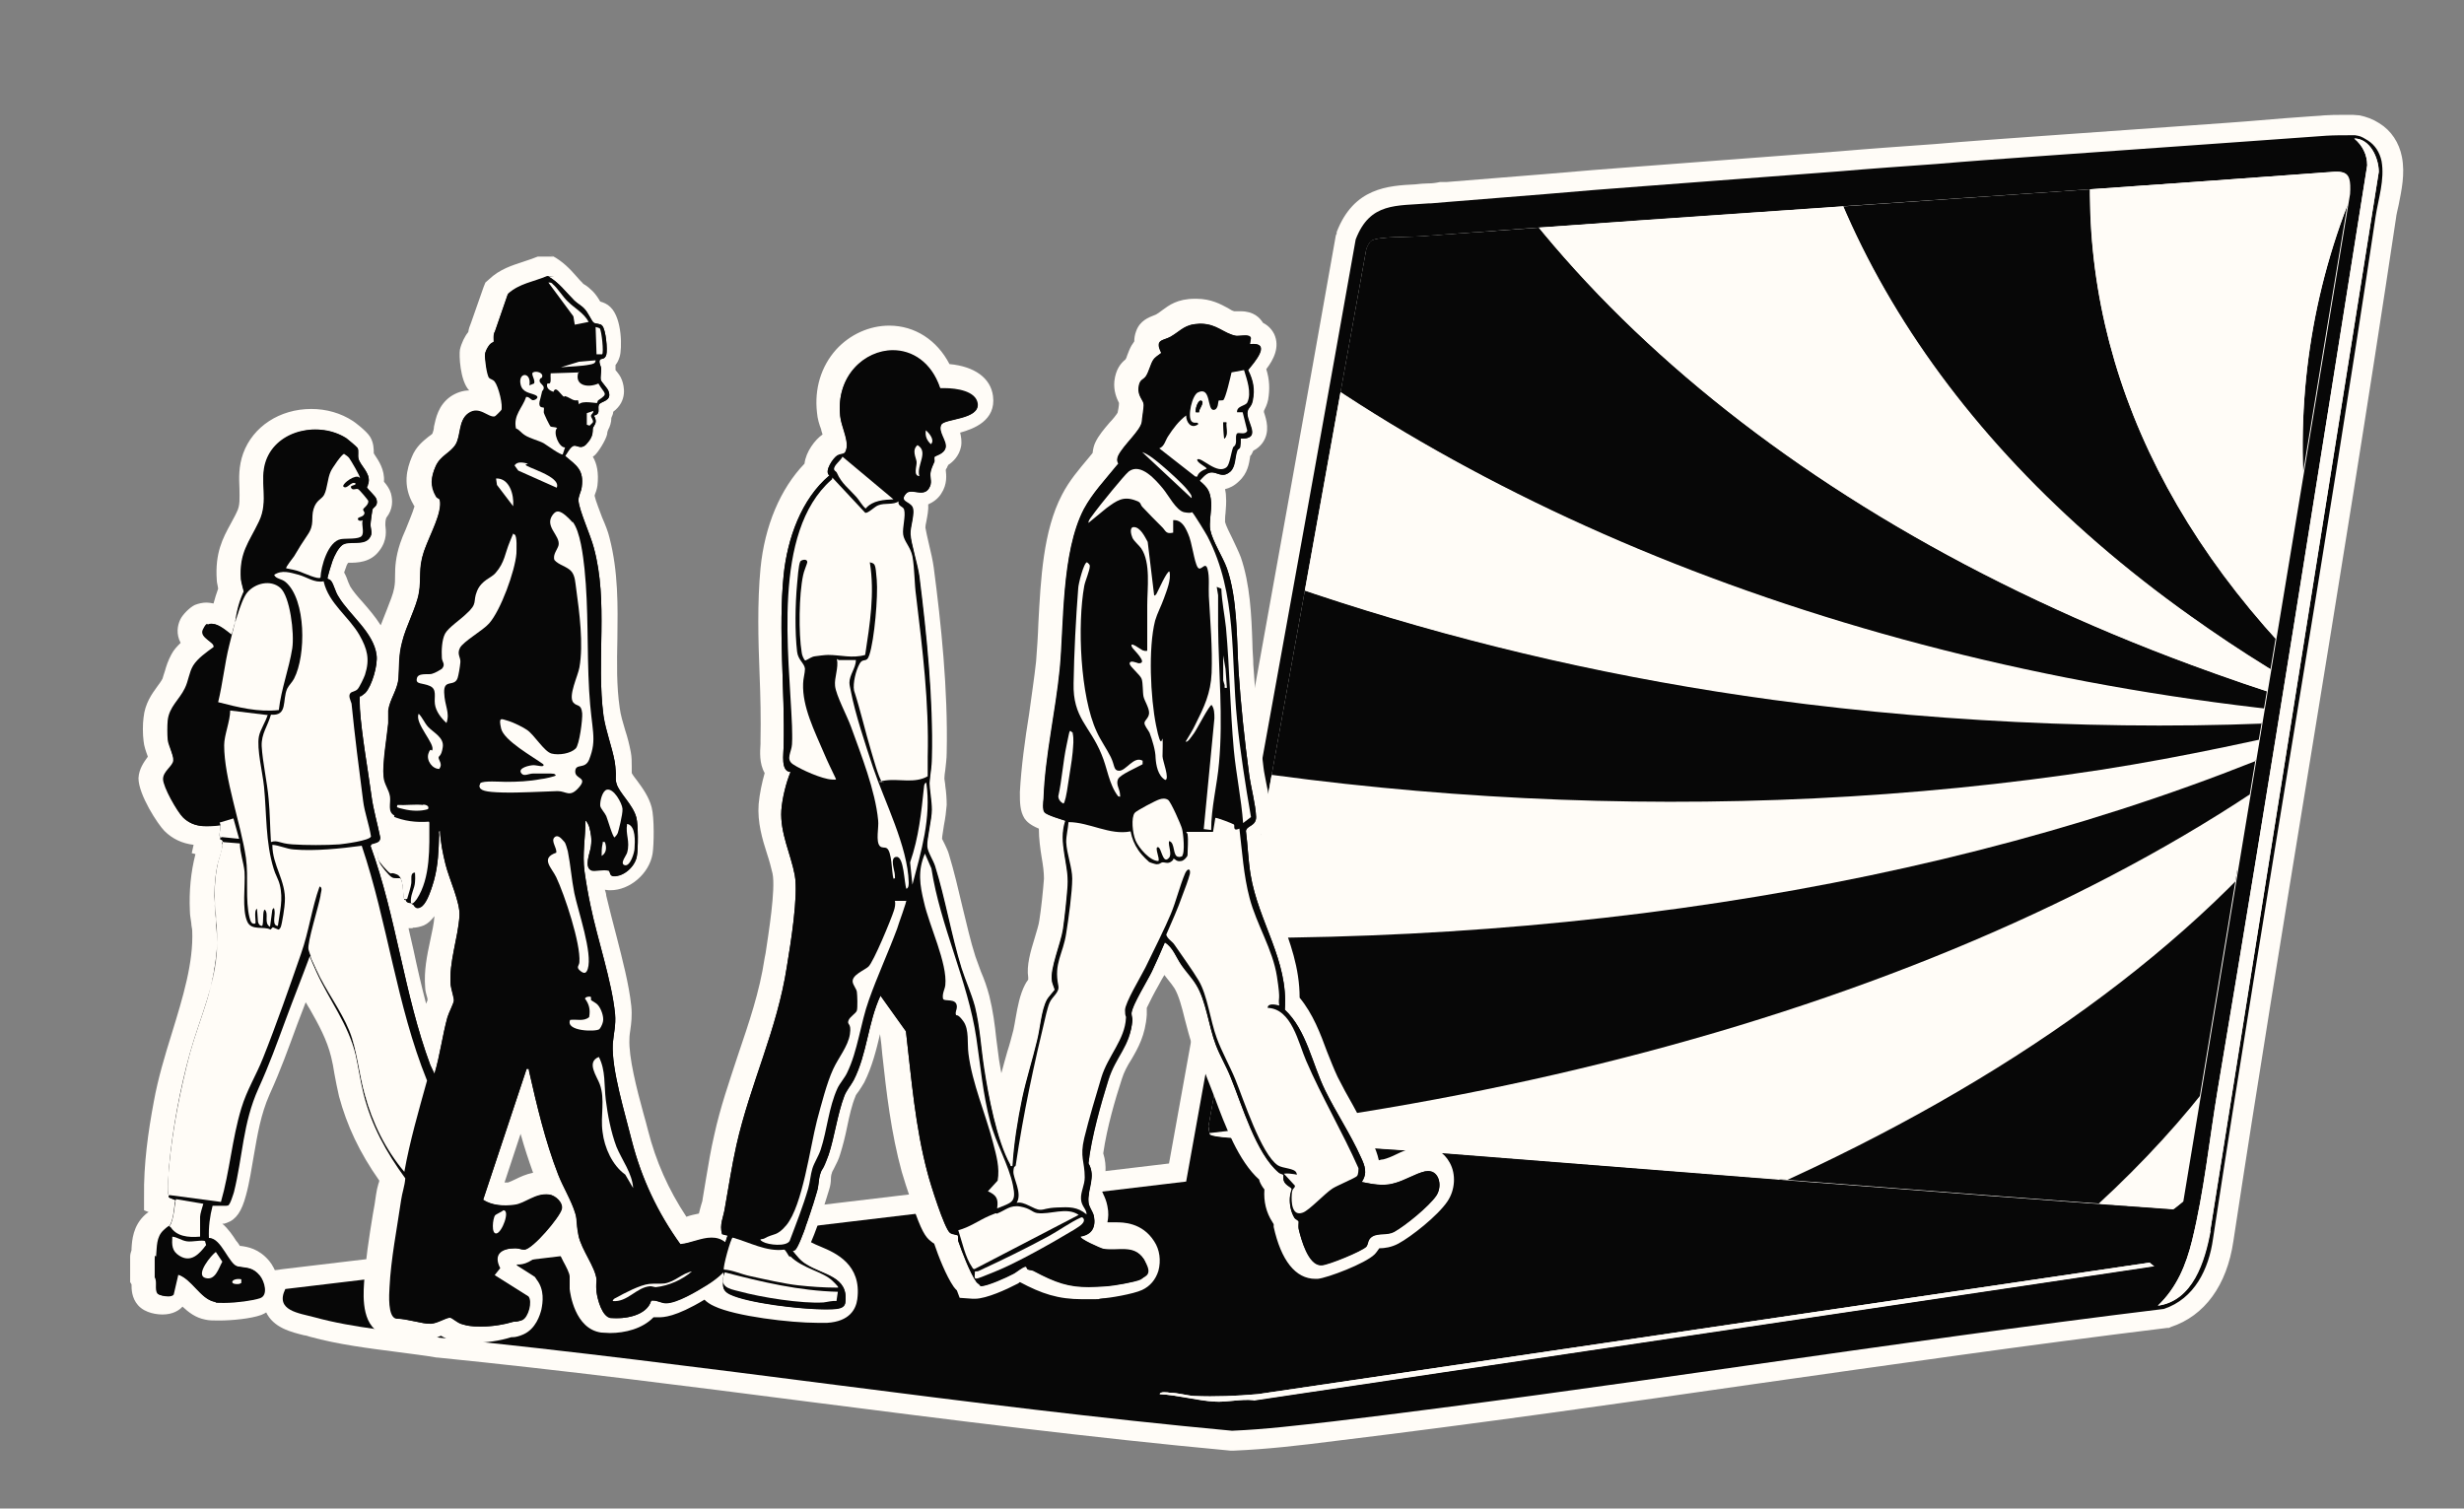
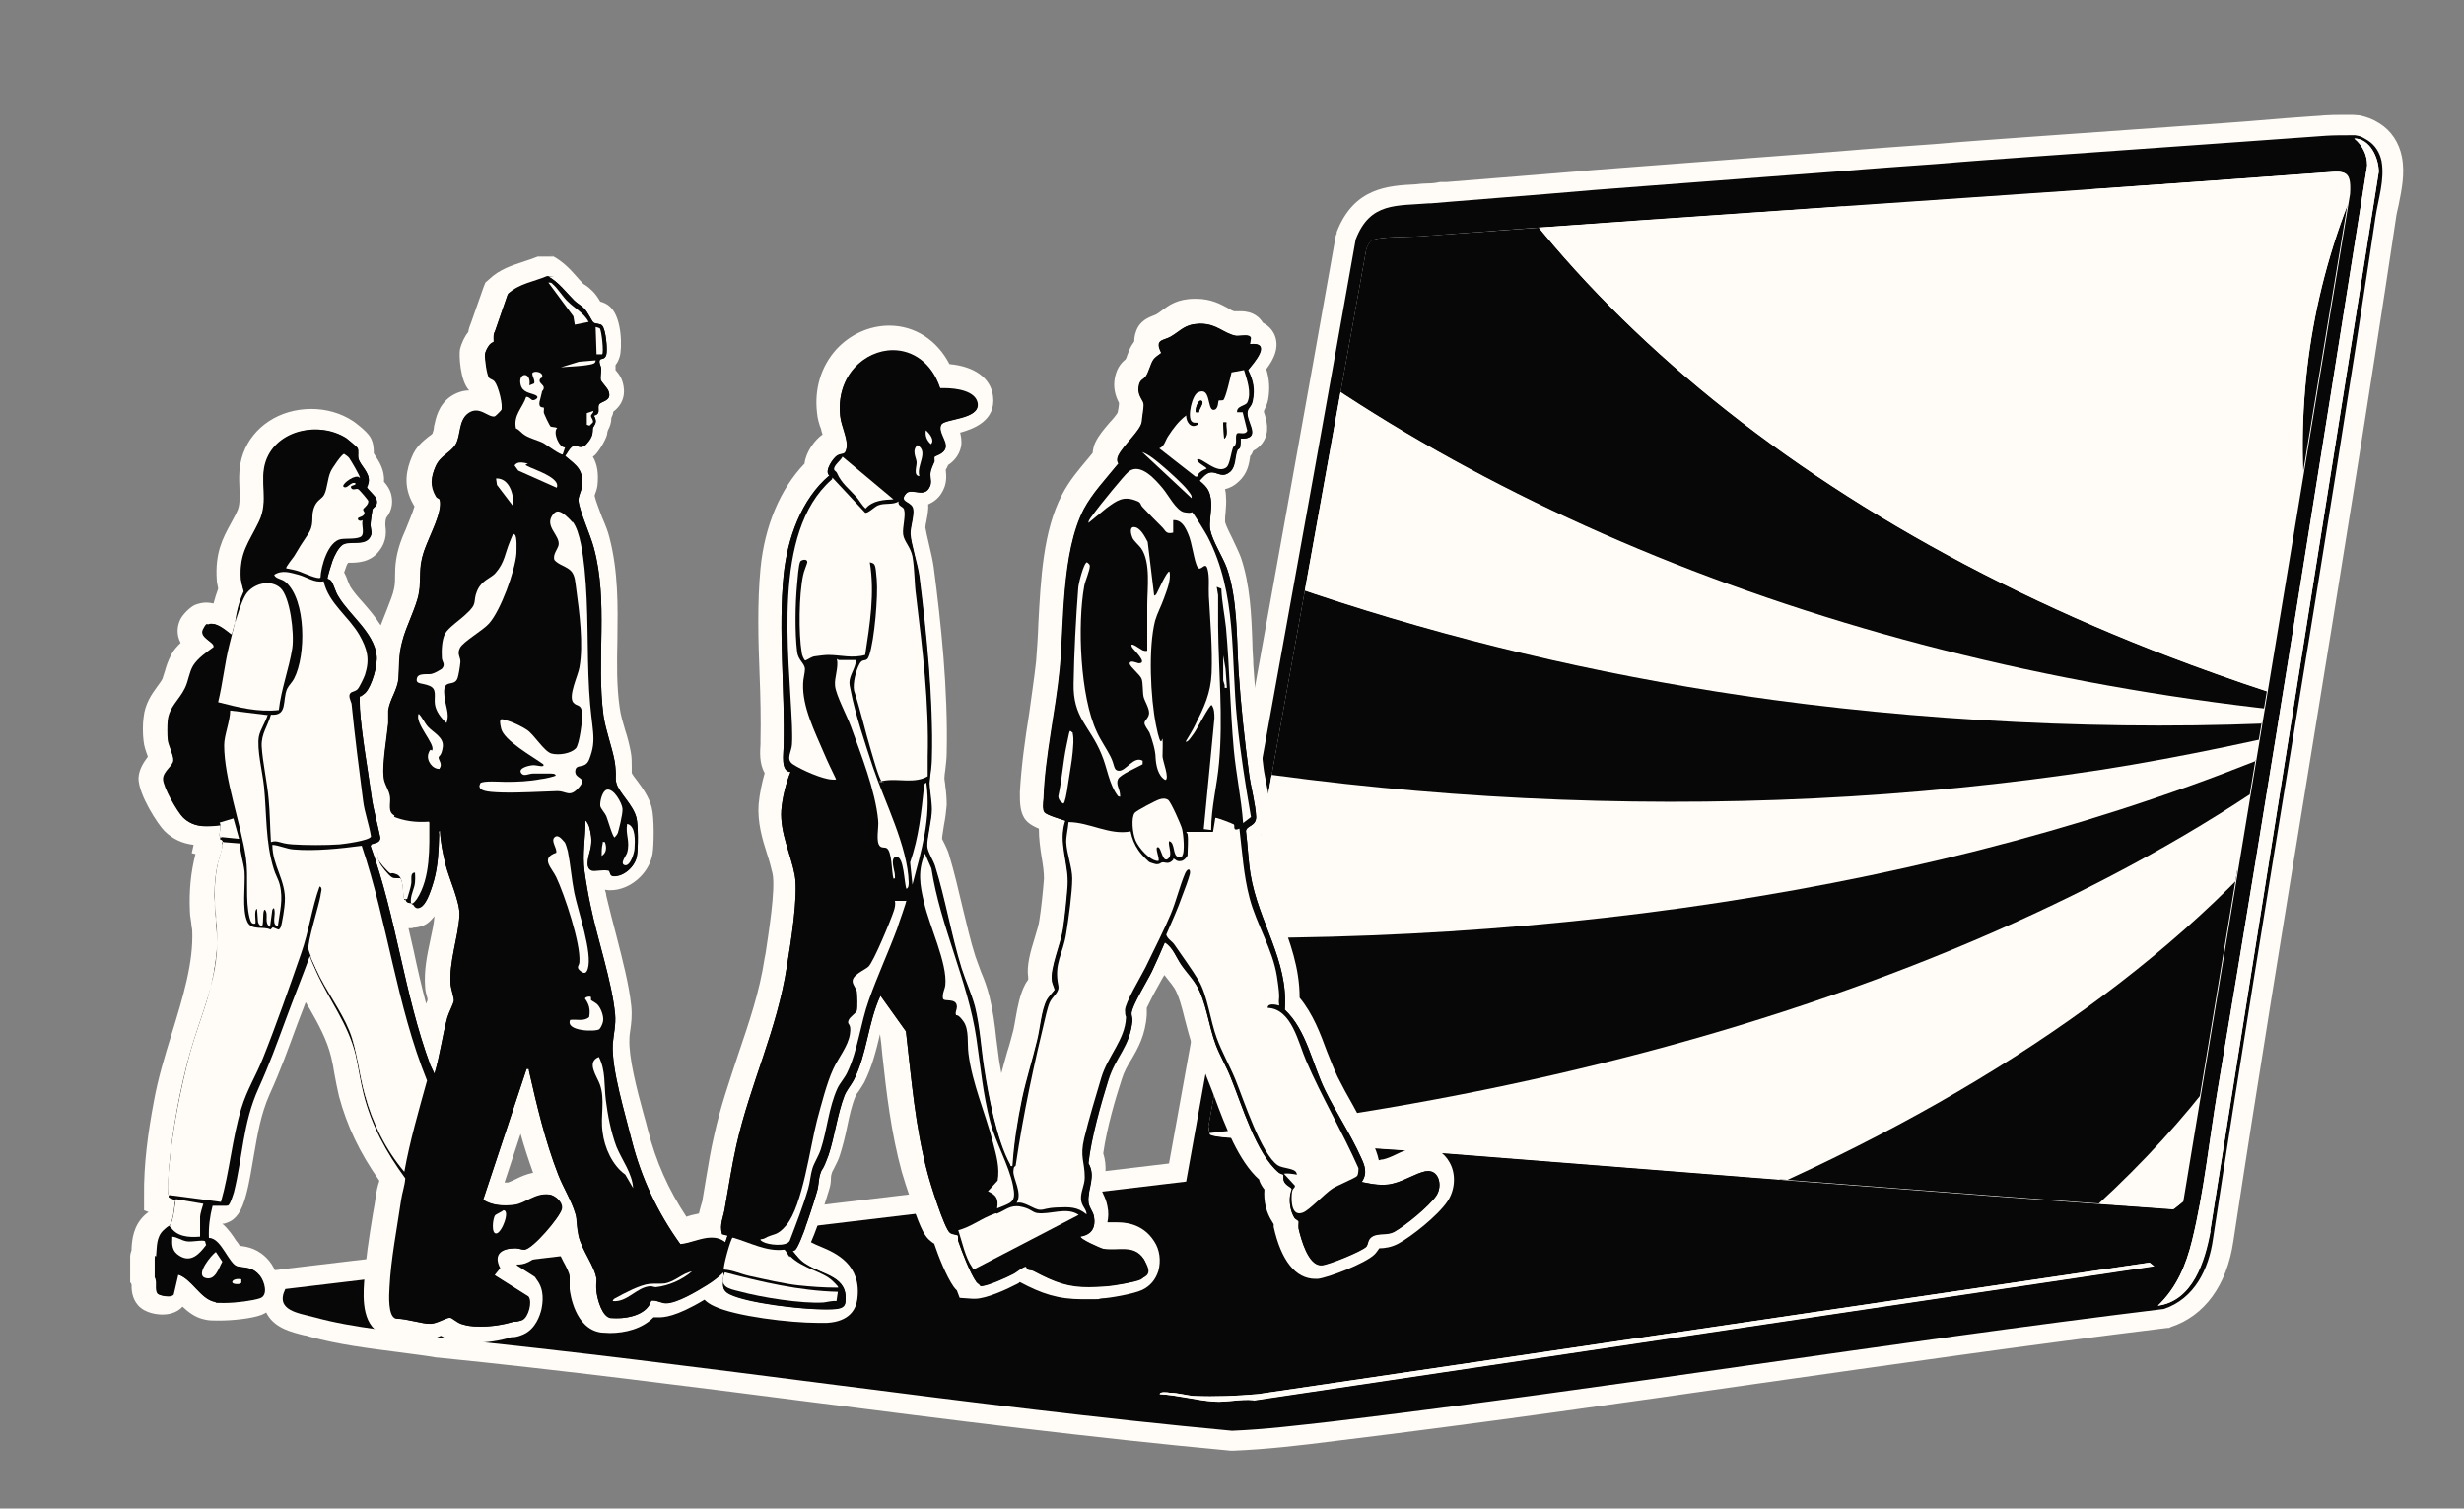
<svg xmlns="http://www.w3.org/2000/svg" id="Layer_1" version="1.1" viewBox="0 0 532 325.7">
  <rect x="0" y="0" width="532" height="325.7" fill="#808080" stroke="none" />
  <defs>
    <style>
      .st0 {
        fill: none;
      }

      .st1 {
        fill: #070707;
      }

      .st2 {
        clip-path: url(#clippath-1);
      }

      .st3 {
        fill: #fffcf7;
      }

      .st4 {
        clip-path: url(#clippath);
      }
    </style>
    <clipPath id="clippath">
      <path class="st0" d="M501,37.3c-64.7,4.8-129.4,8.9-194.1,13.7-2.1.2-9.6,0-10.9,1-.4.3-.8,1.2-1,1.7l-34.1,189.5.3,1.6c.4.5,3.8.7,4.8.8,15.2,1.4,30.5,2.1,45.8,3.3,52.4,4.1,104.9,8.4,157.4,12.1l2-1.6,36-217.5c.4-5.8-1.5-4.9-6.3-4.6Z" />
    </clipPath>
    <clipPath id="clippath-1">
      <ellipse class="st0" cx="497.2" cy="155.6" rx="286.9" ry="167.7" />
    </clipPath>
  </defs>
  <path class="st3" d="M265.6,311c-30.2-2.8-60.9-6.7-90.6-10.5-26.4-3.4-53.8-6.9-80.7-9.6h-.1c-2.8-.5-5.7-.8-8.6-1.2-6.1-.8-12.5-1.6-18.6-3.3-.4-.1-.8-.2-1.2-.3-2.5-.6-5.7-1.4-6.9-3.9-.7-1.4-.5-3.1.4-4.9l.5-1,194.1-23.1c5.4-30.5,11-61.4,16.4-91.4,6.6-36.2,13.3-73.7,19.8-110.5v-.2s.1-.2.1-.2c3.2-8.3,9.2-8.6,15.1-9,.9,0,1.8,0,2.7-.2.9,0,1.8-.1,2.7-.2h1.3c7-.7,14.1-1.2,21.1-1.8,7-.6,14.1-1.1,21.1-1.7,7-.5,14.1-1.1,21.1-1.6,7-.5,14.1-1.1,21.1-1.6,7-.5,14.1-1.1,21.1-1.6s14.1-1,21.1-1.6l46.2-3.4c5.7-.4,11.3-.8,17-1.3,1.2,0,2.5-.1,3.7-.1s1.2,0,1.7,0c.4,0,.7,0,1.1.1,1.2.2,2.4.7,3.5,1.4,2.1,1.3,3.5,3.4,3.9,5.9.6,3.3,0,6.4-.7,9.5-.2,1.1-.4,2.1-.6,3.2-5.8,39.4-12.4,79.3-18.7,117.9-5.5,33.7-11.2,68.5-16.4,102.8-1.3,8.7-5.6,14.6-12.1,16.8h-.2c0,0-.2,0-.2,0-29.5,3.6-59.4,7.9-88.3,12-29.9,4.3-60.8,8.7-91.2,12.3-7.7.9-14.7,1.7-21.9,2.1h-.1s-.1,0-.1,0ZM251.5,302.6v-1.5s-.6,0-.6,0l.6,1.6Z" />
  <path class="st3" d="M505.8,29.1c.6,0,1.1,0,1.7,0,.3,0,.5,0,.8,0,1,.2,1.9.5,2.7,1.1,1.6,1,2.6,2.6,3,4.5.7,4-.7,8.1-1.3,12-10.9,73.7-23.9,147.1-35.1,220.7-1,6.5-4,12.9-10.6,15.1-59.9,7.3-119.6,17.1-179.5,24.3-7.2.9-14.4,1.7-21.7,2-57.2-5.3-114.1-14.4-171.2-20.1-8.9-1.4-18.2-2-26.9-4.4-3.3-.9-8.7-1.5-6.3-6.1l194.5-23.2c12.1-67.8,24.6-135.6,36.6-203.4,3.1-8.1,8.9-7.2,15.9-7.8,1.3-.1,2.7-.2,4-.3,7-.6,14.1-1.1,21.1-1.7,7-.6,14.1-1.1,21.1-1.7,7-.5,14.1-1.1,21.1-1.6,7-.5,14.1-1.1,21.1-1.6s14.1-1.1,21.1-1.6c7-.5,14.1-1,21.1-1.6,7-.5,14.1-1,21.1-1.5,7-.5,14.1-1,21.1-1.5,7-.5,13.9-1,20.9-1.5,1.2,0,2.4-.1,3.6-.1M509.6,31.1c.3.4.6.9.9,1.3-.2-.5-.5-.9-.9-1.3,0,0,0,0,0,0,0,0,0,0,0,0M511.1,35.4c0,0,0,.2,0,.2-2.7,16.6-5.3,33.3-8,49.9,2.7-16.7,5.3-33.3,8-49.9,0,0,0-.2,0-.2,0-.2,0-.4,0-.6,0-.6-.2-1.1-.4-1.6.2.5.3,1.1.4,1.6,0,.2,0,.4,0,.6M507.4,40.2c0,.5,0,1.1,0,1.8l-25.4,153.4,25.4-153.4c0-.7,0-1.3,0-1.8,0,0,0,0,0-.1,0,0,0,0,0,.1M307,51.1c-.7,0-1.9,0-3.2.1-.5,0-1.1,0-1.7,0,.6,0,1.1,0,1.7,0,1.4,0,2.5,0,3.2-.1,8.1-.6,16.2-1.2,24.3-1.8-8.1.6-16.2,1.2-24.3,1.8M261,243.2l.2,1-.2-1,15.6-86.9-15.6,86.9M476.3,251.6c.7-4.3,1.2-8.6,1.9-12.8-.7,4.3-1.3,8.6-1.9,12.8M262.1,245.2c-.4,0-.7-.2-.8-.3,0,.1.4.2.8.3M272.2,246.2c3.7.3,7.4.6,11.1.8-3.7-.3-7.4-.5-11.1-.8-.1,0-.2,0-.4,0-1.9-.2-3.8-.3-5.7-.5-.7,0-2.5-.2-3.7-.4,1.2.2,3,.3,3.7.4,1.9.2,3.8.3,5.7.5.1,0,.2,0,.4,0M351.2,252c-13.1-1-26.2-2.1-39.3-3.1-3.8-.3-7.6-.6-11.4-.8,3.8.3,7.6.5,11.4.8,13.1,1,26.2,2.1,39.3,3.1M469.3,261.1c-26.2-1.9-52.5-3.9-78.7-5.9,26.2,2.1,52.5,4.1,78.7,5.9M471.1,259.6h.2c0-.1-.2,0-.2,0M467.2,281.6c5.2-1.4,7.8-6.8,9.2-12,.1-.5.3-1.1.4-1.6-.1.5-.2,1-.4,1.6-1.4,5.2-4,10.6-9.2,12M270.7,302.3s0,0,0,0c0,0,0,0,0,0,0,0,0,0,0,0-.4,0-.8,0-1.2,0h0c-.6,0-1.2,0-1.8,0,0,0,0,0,0,0-.7,0-1.4.1-2.1.2.7,0,1.4-.1,2.1-.2,0,0,0,0,0,0,.6,0,1.2,0,1.8,0h0c.4,0,.8,0,1.2,0,0,0,0,0,0,0,0,0,0,0,0,0,0,0,0,0,0,0l194.5-29-194.5,29M268.2,301.1c1.1,0,2.3-.1,3.4-.2l110.5-16.3-110.5,16.3c-1.1,0-2.3.2-3.4.2M251.5,300.6s0,0,0,0h0s0,0,0,0h0s0,0,0,0c0,0,0,0,0,0,0,0,0,0,0,0,0,0,0,0,0,0,0,0,0,0,0,0,0,0,0,0,0,0h0s0,0,0,0h0s0,0,0,0c0,0,0,0,0,0,.4,0,.9,0,1.1,0,.5,0,1,0,1.5.2-.5,0-1-.1-1.5-.2-.2,0-.6,0-1,0s0,0,0,0M250.5,301c0-.1.1-.2.3-.3-.2,0-.3.2-.3.3M257.9,301.3c1.1,0,2.1,0,3.2,0h0s0,0,0,0h0s0,0,0,0c0,0,0,0,0,0h0s0,0,0,0h0c-1.1,0-2.1,0-3.2,0,0,0,0,0,0,0-.4,0-.8,0-1.3-.1.4,0,.9.1,1.3.1,0,0,0,0,0,0M262.9,302.6h0c0,0,.1,0,.2,0h0s0,0,.1,0c0,0,0,0-.1,0h0c0,0-.1,0-.2,0-.2,0-.5,0-.7,0-.5,0-1,0-1.4-.1.5,0,1,0,1.4.1.2,0,.5,0,.7,0M505.8,24.8c-1.3,0-2.6,0-3.9.1-5.6.4-11.2.8-16.8,1.3l-4,.3-8.4.6-12.7.9c-7,.5-14.1,1-21.1,1.5-7,.5-14.1,1-21.1,1.6-7,.5-14.1,1-21.1,1.6-7,.5-14.1,1.1-21.1,1.6-7,.5-14.1,1.1-21.1,1.6-7,.5-14.1,1.1-21.1,1.7-7,.6-14.1,1.1-21.1,1.7h-1.4c-.9.2-1.7.3-2.6.3-.9,0-1.8.1-2.7.2-5.9.3-13.3.7-17,10.3v.4c-.1,0-.2.4-.2.4-6.5,36.8-13.3,74.3-19.8,110.5-5.3,29.4-10.8,59.8-16.2,89.8l-191.3,22.8-2.3.3-1,2.1c-1.5,3-1.1,5.4-.4,6.8,1.6,3.5,5.5,4.4,8.3,5.1.4,0,.8.2,1.2.3,6.2,1.7,12.7,2.5,18.9,3.3,2.8.4,5.7.7,8.5,1.2h.1s.1,0,.1,0c26.9,2.7,54.2,6.2,80.6,9.6,29.7,3.8,60.4,7.7,90.6,10.5h.3s.3,0,.3,0c7.2-.3,14.2-1.1,22-2.1,30.5-3.7,61.4-8.1,91.3-12.4,28.9-4.1,58.8-8.4,88.3-12h.4c0,0,.4-.2.4-.2,7.3-2.4,12.1-9,13.5-18.5,5.2-34.3,10.9-69.1,16.4-102.8,6.3-38.6,12.8-78.6,18.7-118,.1-1,.4-2,.6-3,.6-3.1,1.4-6.6.7-10.3-.6-3.1-2.3-5.7-4.9-7.3-1.4-.9-2.8-1.4-4.3-1.7-.4,0-.9-.1-1.3-.1-.6,0-1.2,0-1.8,0h0ZM262.3,244h0s0,0,0,0h0ZM251.4,302.5l-.5-1.5h.5c0,0,0,.2,0,.2v1.3h0Z" />
  <path class="st1" d="M508.3,29.2c-.3,0-.5,0-.8,0-1.7,0-3.5,0-5.2.1-7,.5-13.9,1-20.9,1.5-7,.5-14.1,1-21.1,1.5-7,.5-14.1,1-21.1,1.5-7,.5-14.1,1-21.1,1.6-7,.5-14.1,1-21.1,1.6-7,.5-14.1,1.1-21.1,1.6-7,.5-14.1,1.1-21.1,1.6-7,.5-14.1,1.1-21.1,1.7-7,.6-14.1,1.1-21.1,1.7s-2.7.2-4,.3c-7.1.6-12.8-.3-15.9,7.8-12,67.8-24.5,135.6-36.6,203.4l-194.5,23.2c-2.3,4.7,3,5.2,6.3,6.1,8.7,2.4,18,3,26.9,4.4,57.1,5.7,114.1,14.8,171.2,20.1,7.3-.3,14.5-1.2,21.7-2,59.9-7.2,119.6-17,179.5-24.3,6.6-2.2,9.7-8.6,10.6-15.1,11.2-73.6,24.1-147,35.1-220.7.6-3.9,2-8,1.3-12-.4-1.9-1.4-3.5-3-4.5s-1.7-.9-2.7-1.1ZM295.1,53.7c.2-.5.6-1.4,1-1.7,1.3-1,8.7-.8,10.9-1,64.7-4.9,129.4-8.9,194.1-13.7,4.8-.2,6.7-1.2,6.3,4.6l-36,217.5-2,1.6c-52.5-3.7-104.9-8-157.4-12.1-15.2-1.2-30.6-1.9-45.8-3.3-1,0-4.4-.3-4.8-.8l-.3-1.6,34.1-189.5ZM270.7,302.3c-2.9-.3-5.7.5-8.6.3-3.8-.2-7.8-1.4-11.7-1.6,0-.6,1.7-.4,2.2-.3,1.7,0,3.6.6,5.2.7,4.6.2,9.2,0,13.8-.4l192.5-28.4,1,.8-194.5,29ZM477.3,265.8c-1.2,6.5-3.8,15.1-11.4,16.1,4.1-3.9,6.1-8.8,7.4-14.1,2.6-10.6,3.7-21.6,5.5-32.4,11.2-66.5,21.7-133.1,32.3-199.7,0-2.3-1-4.3-2.8-5.8,3.4,0,5.3,4.2,5.3,7.2l-36.4,228.7Z" />
  <path class="st3" d="M465.9,281.9c4.1-3.9,6.1-8.8,7.4-14.1,2.6-10.6,3.7-21.6,5.5-32.4,11.2-66.5,21.7-133.1,32.3-199.7,0-2.3-1-4.3-2.8-5.8,3.4,0,5.3,4.2,5.3,7.2l-36.4,228.7c-1.2,6.5-3.8,15.1-11.4,16.1Z" />
  <path class="st3" d="M465.2,273.3l-194.5,29c-2.9-.3-5.7.5-8.6.3s-7.8-1.4-11.7-1.6c0-.6,1.7-.4,2.2-.3,1.7,0,3.6.6,5.2.7,4.6.2,9.2,0,13.8-.4l192.5-28.4,1,.8Z" />
  <path class="st3" d="M501,37.4c-64.7,4.8-129.4,8.9-194.1,13.7-2.1.2-9.6,0-10.9,1-.4.3-.8,1.2-1,1.7l-34.1,189.5.3,1.6c.4.5,3.8.7,4.8.8,15.2,1.4,30.5,2.1,45.8,3.3,52.4,4.1,104.9,8.4,157.4,12.1l2-1.6,36-217.5c.4-5.8-1.5-4.9-6.3-4.6Z" />
  <g class="st4">
    <g class="st2">
      <path class="st1" d="M297.9-12.1c20.3,62.7,82.5,121.4,175.2,155.6,7.1,2.6,14.9,5.4,22.3,7.6,3.2,1,8.8,2.9,11.8,2.9s1.1.6,1.2.2c-3.4-9.1-6.3-18.3-8.2-27.6-9.5-47.5,2.8-97,43.6-138.7h110.3c-37.1,17.6-70.3,38.1-95.2,62.1-32.3,31.1-50.3,67.2-49.9,103.7l16-22.9c49.8-61.8,149.8-105.6,261.2-124v54.5c-107,7.8-210.2,39.2-273.7,90.6l31.1-12c39.6-13.8,83.7-23.2,129.2-27.9,37.5-3.8,75.4-4.4,113.3-2.5v44.8c-24.5-5.6-50-10.2-76-13-61.6-6.6-125-4-183.8,8.5-3.8.8-13.7,2.7-16.2,4s-1.3.6-1.2,1l26.8-1.2h27.8c67.9,1.7,133.6,15.1,189.2,37.6l33.4,14.8v85.8c-11.6-14-23.6-27.9-38.1-41-54.2-49.1-136.5-86.6-237.3-95.5l37.9,13.8c87.8,36.2,142.7,94.9,159.6,156.4h-86.1l-.6-19.8c-1.7-12.9-4.4-25.8-9-38.5-15.3-41.7-50.3-81.5-102.4-111.3,2.5,3.1,5.8,5.9,8.6,9,45.1,49.6,52.8,106.8,25.6,160.6h-89.1c27.4-25,47.7-52.9,57-82.3,9.1-28.7,8.1-58.5-3.1-86.9-1.3-.3-.8.8-.9,1.2-2,24.8-10.6,48-26.9,70.8-28,39.3-76.3,72.2-134.7,97.2h-138.6v-22.7c124.9-15.8,237.9-63.9,290.3-132.8,2.5-3.3,8.3-10.3,9.3-13.5.1-.4,0-.8-.6-.4-69,55.3-182.6,88.2-299,92.5v-48.9c3.6.4,7.3.8,10.9,1,91,6,183.8-4.7,260.7-33.8,9.2-3.5,18.4-7.2,26.8-11.4-17.3,4-34.8,7.9-52.8,10.7-81.3,12.5-168.8,7.7-245.6-11.7v-58.9c49.2,26.6,108.9,46.4,174.6,55.3,38.5,5.2,81.9,7,121.2,4.3.6,0,2.7-.2,2.7-.5-102.7-8.5-190.6-44.3-248.6-93.6-20.3-17.3-36.3-36.1-49.9-55.5V-12.1h89.6Z" />
-       <path class="st1" d="M462.4-12.1c-3.6,8.4-6.4,17.1-8.2,25.7-9.1,43.2,2.8,86.8,38,125.2l15.1,15.2c-12.3-6.2-23.8-13.5-34.2-20.9-56.9-40.4-86.4-93-87.9-145.3h77.3Z" />
      <path class="st3" d="M786.2,291.9v33.8h-77.9c-17-61.5-71.9-120.2-159.6-156.4l-37.9-13.8c100.9,8.9,183.1,46.4,237.3,95.5,14.5,13.1,26.5,27,38.1,41Z" />
      <path class="st3" d="M654.1-12.1h132.1V6.9c-111.4,18.3-211.4,62.1-261.2,124l-16,22.9c-.4-36.5,17.6-72.7,49.9-103.7,24.9-24,58.1-44.4,95.2-62.1Z" />
      <path class="st3" d="M210.1,248.6c116.4-4.3,230-37.2,299-92.5.7-.4.7,0,.6.4-1.1,3.2-6.8,10.2-9.3,13.5-52.4,68.9-165.4,117-290.3,132.8v-54.1Z" />
      <path class="st3" d="M208.2,5.8c13.6,19.4,29.6,38.2,49.9,55.5,57.9,49.3,145.9,85.1,248.6,93.6,0,.3-2.1.5-2.7.5-39.3,2.7-82.8.9-121.2-4.3-65.6-8.9-125.3-28.8-174.6-55.3V5.8Z" />
      <path class="st3" d="M543.8-12.1c-40.7,41.7-53.1,91.2-43.6,138.7,1.9,9.3,4.8,18.5,8.2,27.6-.1.5-.9-.2-1.2-.2l-15.1-15.2c-35.1-38.4-47-82-38-125.2,1.8-8.6,4.6-17.3,8.2-25.7h81.4Z" />
      <path class="st3" d="M385.2-12.1c1.5,52.3,30.9,104.9,87.9,145.3,10.4,7.4,21.9,14.7,34.2,20.9-3,0-8.7-2-11.8-2.9-7.4-2.3-15.3-5-22.3-7.6-92.7-34.2-155-92.9-175.2-155.6h87.3Z" />
      <path class="st3" d="M786.2,61.3v48.3c-37.9-1.9-75.9-1.3-113.3,2.5-45.6,4.6-89.6,14.1-129.2,27.9l-31.1,12c63.5-51.5,166.7-82.8,273.7-90.6Z" />
      <path class="st3" d="M346.8,325.7c58.4-25,106.7-57.9,134.7-97.2,16.3-22.9,24.9-46,26.9-70.8,0-.4-.5-1.5.9-1.2,11.2,28.5,12.2,58.2,3.1,86.9-9.3,29.4-29.6,57.3-57,82.3h-108.5Z" />
      <path class="st3" d="M622.2,325.7h-77.9c27.2-53.8,19.5-111-25.6-160.6-2.7-3-6-5.9-8.6-9,52.1,29.8,87.2,69.6,102.4,111.3,4.7,12.7,7.3,25.6,9,38.5l.6,19.8Z" />
      <path class="st3" d="M208.2,154.7c76.8,19.4,164.3,24.2,245.6,11.7,18.1-2.8,35.5-6.6,52.8-10.7-8.4,4.2-17.6,7.9-26.8,11.4-76.9,29.1-169.7,39.8-260.7,33.8-3.6-.2-7.3-.6-10.9-1v-45.2Z" />
      <path class="st3" d="M786.2,154.4v51.7l-33.4-14.8c-55.6-22.5-121.2-35.9-189.2-37.6h-27.8l-26.8,1.2c0-.5.6-.8,1.2-1,2.5-1.3,12.5-3.2,16.2-4,58.9-12.5,122.2-15.1,183.8-8.5,26,2.8,51.4,7.3,76,13Z" />
      <ellipse class="st1" cx="506.7" cy="154.2" rx="14.2" ry="8.3" />
    </g>
  </g>
  <path class="st1" d="M102.9,288.2c-1.7,0-3.2-.2-4.6-.5-1-.3-1.8-.8-2.4-1.2-.2,0-.4.2-.5.2-.9.4-2,.9-3.3.9h-.1c-1.3,0-2.6-.3-3.9-.6-1.1-.2-2.3-.5-3.2-.5h-.3s-.3,0-.3,0c-3.5-.8-3.2-6.2-3.1-8.8h0c.2-4.9,1.1-9.9,1.8-14.8.2-1.5.5-2.9.7-4.3.1-.7.3-1.5.4-2.1.1-.6.3-1.1.4-1.6-4.4-6.1-7.2-11.9-8.9-18.2-.4-1.6-.7-3.2-1-4.7-.2-1.3-.5-2.5-.7-3.7-1-4-2.9-7.4-5-11-1-1.7-2-3.5-2.9-5.4-.1.3-.3.7-.4,1-1,2.7-2.1,5.4-3.1,8.1-2,5.3-3.5,9.6-6,15-2,4.5-2.8,9-3.5,13.7-.4,2.7-.9,5.5-1.6,8.4-1,3.8-2.2,4.2-2.7,4.4h-.3c0,.1-1.9.2-1.9.2-.2,1.1-.3,2.2-.4,3.2,1.5.8,2.5,2.4,3.4,3.8.4.7,1.1,1.6,1.4,1.9.3,0,.7.1,1,.2,1.4.2,3.1.5,4.8,2.5,1.1,1.3,2,3.8,1.4,5.7-.3,1.2-1.1,2.1-2.3,2.6-1.8.7-5.8,1.1-8.4,1.1s-1.9,0-2.5-.2c-2.2-.5-3.8-2.1-5.2-3.6-.3-.3-.6-.6-.9-.9l-.4,1.6v.2c-.5.7-1.4,1.5-3.3,1.5s-2.7,0-3.7-1.3c-.9-1.1-.9-2.4-.9-3.3,0-.2,0-.4,0-.5l-.3-.4v-.7c0-.5,0-1.1,0-1.7,0-.7,0-1.5,0-2.3v-.6s.3-.4.3-.4c0-.3,0-.5,0-.8,0-1.7.2-4.1,2.3-5.9.4-.3.8-.5,1.1-.7,0,0,.1,0,.2-.1.2-.6.4-1.7.5-2.6l-1.4-.5v-1.5c-.1-7,.9-13.8,2.1-20.1.9-4.8,2.4-9.8,3.8-14.5,2.4-7.7,4.8-15.7,4.5-23,0-.5-.1-1.2-.2-1.9-.1-.8-.2-1.6-.3-2.3-.2-4.9.4-9.5,1.7-13.8,0,0,0,0,0,0l-.9-.2.3-2v-.4c-.3,0-.6,0-1,0-2.6,0-4.7-.8-6.4-2.4-1.4-1.4-5-7.3-5-9.9,0-1.3.8-2.4,1.6-3.4.2-.2.4-.6.6-.8,0-.3-.3-.8-.4-1.2-.3-1-.7-2-.8-2.8-.1-1.3-.1-3.3,0-4.6.3-2.5,1.5-4.1,2.5-5.6.5-.7,1-1.4,1.3-2.1.3-.5.5-1.2.7-1.9.3-1,.6-2.1,1.2-3.1.8-1.3,2-2.4,3.1-3.2-1-.9-2.1-2.4-1.1-4.4.3-.6,1.6-1.9,2.2-2.2.5-.2,1.1-.4,1.6-.4,1.1,0,2.2.5,3.1,1,.3-1.8.7-3.5,1.4-5.4,0-.2.2-.4.3-.6,0,0,0,0,0,0-.3-1-.4-1.7-.5-2.2-.4-5.2,1.1-7.8,2.7-10.9.4-.8.9-1.7,1.4-2.6.9-2,.9-3.9.8-6.1,0-2.2-.2-4.4.7-6.8,1.8-5,6.7-8.2,12.7-8.2s5.6.8,7.9,2.2c.3.2,2.5,2,3,2.8.5.9.5,1.8.5,2.5,0,.2,0,.4,0,.5,0,.2.4.7.6,1,.8,1.1,1.9,2.7,1.5,4.8,0,.2,0,.3-.1.4,0,0,0,0,.1.1.7.7,1.3,1.4,1.6,2.3.6,2-.4,3.2-.9,3.7-.1.8-.3,2-.3,2.3,0,.2,0,.3,0,.6.2.8.4,2.2-.8,3.7-1.3,1.7-3.4,1.7-4.9,1.7-.5,0-1.2,0-1.4.1-.2.2-.8,1-1.3,2.3-.1.3-.4,1.4-.7,2.2,0,0,0,0,.1.2.5.7.9,1.5,1.2,2.3.2.5.4,1,.5,1.3.7,1.2,1.8,2.4,2.9,3.7,2.4,2.7,5.1,5.8,5.5,9.7.3,2.6-1,7.8-3,9.8-.2.2-.5.4-.7.6,0,.5,0,1,0,1.3.2,2.9.6,6.1,1.1,9.4.1-1.3.3-2.6.5-3.9.1-1,.2-1.8.3-2.6,0-.3,0-.6,0-1,0-.5,0-1.1,0-1.8.2-1.3.7-2.5,1.2-3.7.5-1.1.9-2.1,1-3.1,0-.9,0-1.7.1-2.4,0-1.8.1-3.5.7-5.8.4-1.7,1.2-3.5,1.9-5.3.7-1.8,1.5-3.7,1.7-5.1.2-1.2.2-2.1.2-3.1,0-1.7,0-3.5,1-6.2.3-.8.7-1.8,1.2-2.9.8-1.8,2.1-4.9,2.2-6.5-.2-.2-.4-.4-.6-.7-2-3.3-1.2-6.1-.3-8.4.8-1.8,2-2.8,3-3.6.6-.5,1.1-.9,1.4-1.4.3-.5.4-1.2.6-2.1.3-1.7.8-3.8,2.7-5.2.9-.6,1.9-1,2.9-1s2.5.6,3.3,1c0,0,.1,0,.2,0,0,0,0,0,0,0,0-1-.6-3.1-1-3.9-.3-.1-.7-.3-1.1-.7-1.3-1.3-1.7-6-1.5-7,.2-.9.8-2.2,1.3-2.8.1-.2.3-.3.4-.4,0-.7,0-1.4.4-2l2.9-8.3.4-.4c2-1.9,4.5-2.7,6.6-3.4.9-.3,1.7-.5,2.5-.9l.4-.2h2.4l.5.2c1.9,1,3.3,2.6,4.7,4.1.5.5.9,1,1.4,1.5s.5.4.8.6c.5.3,1,.7,1.4,1.2.5.5,1,1.3,1.4,2.1,0,.2.2.3.3.5.6.1,1.4.3,2.1.9,1.7,1.7,1.9,7.2,1.4,8.5-.3.8-.7,1.4-1.1,1.7,0,.2,0,.4,0,.6,0,.5,0,1,0,1.5,0,.1,0,.3,0,.4.1.1.3.3.4.5.5.6,1,1.2,1.2,1.9.5,1.4.6,3.4-2,4.8,0,.5,0,1-.3,1.6,0,.2-.2.3-.3.4.1.8,0,1.6-.4,2.3,0,0-.1.2-.1.2,0,.3,0,.6-.2,1.1-.2.8-1.6,3-2.1,3.4-.7.7-1.5,1-2.4,1,1.6,1.5,2.8,3.3,2.3,6.8,0,.6-.3,1.2-.5,1.7-.1.3-.3.7-.3.8.1,1,1,3.5,1.8,5.4.6,1.6,1.2,3.1,1.5,4.2,1.9,7,1.8,14.3,1.7,21.3,0,5-.2,10.3.5,15.2.2,1.7.7,3.5,1.2,5.2.4,1.5.9,3,1.1,4.5.2.9.2,1.9.2,2.8,0,.7,0,1.5.1,1.9.1.5.9,1.5,1.5,2.4,1.1,1.5,2.3,3.1,2.8,5,.5,1.8.4,7.3.1,9.2-.5,3.2-3.8,6.1-7,6.1s-.2,0-.3,0c-.6,0-1.6-.3-2.3-1.3-.2,0-.5,0-.7,0-.3,0-.5,0-.8,0,.2,1.4.5,3,.9,4.9.6,2.7,1.3,5.7,2.2,8.9,1.3,5,2.7,10.2,3.2,14.7.2,1.8,0,3.2-.2,4.6-.1.7-.2,1.4-.2,2.1-.2,4.2,1.7,11.4,3.1,16.6.4,1.3.7,2.6,1,3.7,1.8,7.4,4.9,14.1,9.4,20.6.5-.1.9-.2,1.4-.4,1.3-.4,2.7-.8,4.2-.8,0-1.2.3-2.3.5-3.3.1-.5.3-.9.3-1.4.3-1.6.6-3.2.8-4.9.5-2.9,1-5.9,1.6-8.8,1.3-5.9,3.2-11.5,5.1-17,2.3-6.9,4.7-14,5.9-21.5l.2-1c.7-4.6,2.2-14.1,1.5-17.9-.3-1.5-.7-3-1.2-4.6-.9-3.2-1.9-6.4-1.7-10,.2-2.4.8-5.1,1.5-7.2-1.3-1.5-1.2-4-1.1-5.8,0-.3,0-.6,0-.8.1-4.7,0-9.7-.2-14.5-.2-7.5-.5-15.3.2-22.6.4-4.4,2.2-14.9,9.5-21.9,0-.1,0-.2,0-.3,0-2.1,2-4.6,3.3-5.3.3-.2.6-.3.9-.4,0-.8-.3-1.9-.6-3-.3-1-.7-2.1-.8-3.2-.5-4.6.8-8.8,3.6-11.9,2.6-2.9,6.2-4.5,9.9-4.5s9.4,3,11.6,8.2c5,.1,8.3,2,8.7,5.1.5,4.1-4.1,5.2-6.6,5.8-.4,0-.9.2-1.3.3,0,.2.2.5.3.7.4.9.9,2.1.7,3.4-.3,1.6-1.6,2.5-2.5,2.9,0,.1,0,.3-.1.4,0,.2-.2.4-.3.7-.2.5-.5,1-.5,1.4,0,0,0,.3,0,.5.1.8.3,2.1-.7,3.6-.5.8-1.6,1.8-3.4,1.8s0,0-.1,0c.8,1.4.4,3.2,0,5-.1.7-.3,1.5-.3,1.8,0,.9.5,2.6.9,4.2.4,1.6.8,3.3,1,4.7,1.5,12.1,3.1,26.2,2.8,39.7,0,1.3-.2,2.4-.3,3.5,0,.7-.2,1.4-.2,2,0,.3,0,1.2.2,1.9.2,1.2.3,2.6.3,3.7,0,1.1-.3,2.6-.5,4.1-.2,1.3-.5,3-.5,3.5,0,.4.5,1.3.8,1.9.3.6.6,1.3.8,1.9,1.1,3.6,2,7.5,2.9,11.2.8,3.6,1.7,7.4,2.8,10.9.4,1.1.8,2.2,1.2,3.4.6,1.6,1.2,3.2,1.7,5,.8,3,1.1,6,1.4,8.9.2,1.5.4,3.2.6,4.7.8,5.2,1.7,9.6,2.7,13.1.3-2.2.7-4.5,1.2-6.9.5-2.7,1.3-5.2,2-7.8.4-1.6.9-3.1,1.3-4.7.2-.8.4-1.8.5-2.8.4-2.3.8-4.6,1.8-6.5.2-.5.7-1,1.2-1.6-.2-.5-.3-.9-.4-1.3-.3-2.1.5-4.9,1.3-7.6.5-1.5.9-3,1-4.1.4-2.6.8-6.4,1-9.2.1-1.6-.2-3.3-.5-5.1-.4-2.2-.8-4.7-.4-7.3-2.9-1-3.4-1.7-3.7-2.1-.7-1-.7-2.5-.7-4.1v-.2c.2-5.4,1.1-11.2,1.9-16.7.6-3.8,1.2-7.7,1.5-11.4.3-2.6.4-5.5.5-8.5.4-9.1,1-19.3,4.8-26.7,1.5-2.9,3.5-5.3,5.5-7.6.5-.6,1-1.1,1.4-1.7,0-.6,0-1.3.4-2.1.6-1.3,1.7-2.6,2.8-3.9.7-.9,2-2.4,2.1-2.9,0-.4.3-2.4.4-3.1,0,0,0-.1-.1-.2-.4-.8-1.2-2.1-1-3.9.2-2,1-2.8,1.8-3.4,0,0,.2-.1.2-.2.1-.2.4-.9.5-1.3.3-.7.5-1.4.8-1.9.3-.5.7-.9,1.1-1.2-.2-.7-.2-1.4,0-2.2.5-1.4,1.8-1.8,2.6-2.1.3-.1.6-.2.8-.3.6-.3,1-.7,1.5-1,1.4-1,2.8-2,5.9-2.1h.2c2.6,0,4.4.9,5.7,1.7.8.4,1.4.8,2.2,1,.2,0,.3,0,.5,0,.4,0,.8,0,1.2,0,2.3,0,3.1,1.4,3.3,2,1.2.4,1.7,1.1,2,1.6,1,2-.6,4.4-2.2,6.3.9,2.2,1.1,4.3.7,6.6-.2,1.2-.7,1.9-1,2.3,0,0,0,0,0,0,0,0,0,0,0,.1,0,.3.2.8.4,1.3.5,1.3,1.1,3.1,0,4.6-.5.7-1.3,1.1-2,1.3,0,.1,0,.3,0,.4-.2.6-.5,1.1-.8,1.4,0,.3-.1.6-.2.9-.2,1.2-.4,2.8-1.8,4-.9.8-1.9,1.3-3,1.3s-1.2-.1-1.6-.3c.7,1,1,2.2,1.2,4,0,1,0,2.1-.1,3.2,0,.8-.2,2-.1,2.4.2,1.1,1,2.7,1.8,4.2.6,1.2,1.3,2.5,1.7,3.7,1.9,5.5,2.2,12,2.4,17.9,0,1.6.1,3.2.2,4.7.4,6.4,1.1,13.3,2.3,22.4.1,1.1.4,2.3.6,3.5.4,2,.8,4.1.9,5.9,0,2.2-1.4,3.2-2.1,3.7.1,1,.2,2,.3,3,.2,1.9.3,3.6.6,5.3.7,3.9,2.1,7.7,3.5,11.3,2.1,5.4,4.2,11,4,17.4,3,3.2,4.6,7.4,6.1,11.5.8,2,1.5,4,2.3,5.7,1,2,2.2,4.1,3.4,6.2,1.5,2.7,3.1,5.4,4.3,8.2.6,1.3,1.3,2.9,1.1,4.6.5,0,1,.1,1.5.1s1.3,0,2-.3c1-.2,2.1-.7,3.2-1.2,1.2-.5,2.3-1.1,3.6-1.4.4-.1.8-.2,1.3-.2,1.7,0,3.1.9,3.9,2.4,1,1.9.8,4.4-.4,6.2-1.9,2.8-7.3,7.1-9.8,8.5-1.2.6-2.4.7-3.4.8-.4,0-.9,0-1.2.1,0,0,0,.1,0,.2-.1.4-.4,1.1-.9,1.7-1.5,1.5-9.1,4.5-10.9,4.7-.1,0-.2,0-.4,0h0c-4.2,0-6.1-6-6.9-9.5,0-.4,0-.7,0-1-.2-.2-.4-.4-.6-.7-1-1.6-1.5-3.6-1.4-5.7,0-.3,0-.6.1-.9-.5-.4-1.1-1-1.4-1.9,0-.2-.1-.5-.2-.7-.1,0-.2-.1-.3-.2-4.3-3.6-7.1-11.1-9.4-17.2-.6-1.5-1.1-3-1.6-4.2-.4-1-.9-2-1.4-3-.6-1.3-1.3-2.6-1.8-4-.6-1.7-1.1-3.6-1.6-5.4-.7-2.7-1.4-5.4-2.4-7.2-.4-.7-1-1.5-1.7-2.3-.5-.6-1-1.2-1.4-1.9-.4-.6-.8-1.2-1.1-1.8,0,0,0-.2-.1-.2-.5,1.1-1,2.2-1.5,3.2-.3.6-.8,1.5-1.4,2.5-.9,1.6-2.7,4.8-2.9,5.7,0,0,0,.2,0,.3,0,.3.1.7.1,1.2-.3,3.9-1.7,6.3-3.1,8.7-.9,1.5-1.7,2.9-2.3,4.8-1.4,4.5-3.3,11-4.1,16.9,1,2.3.6,4.6.2,6.4-.2.8-.3,1.6-.3,2.1,0,.2.2.6.4,1,.3.5.6,1.2.8,2,.4,2.3-.2,3.8-.9,4.6,0,0,0,0,0,0,.5.2,1,.4,1.3.5.3,0,.7,0,1.2,0s.8,0,1.2,0c.4,0,.9,0,1.3,0,2,0,4.6.4,6.4,3.1.8,1.3,1.1,3.1.6,4.7-.4,1.3-1.2,2.3-2.3,2.8-1.5.7-6.5,1.5-7.7,1.6-1.7.1-3.1.2-4.2.2-5,0-8.2-1.2-12.8-3.6h0c-.3,0-.7-.1-1.1-.3,0,0-.2.1-.2.2-.4.3-.8.6-1.2.8-.6.3-5.6,2.8-7.9,2.8s-.2,0-.3,0h-1.4c0-.1-.3-1-.3-1-.2-.2-.5-.4-.8-.7-1.5-2.2-3.4-6.9-4.1-9.4,0,0,0-.1,0-.2-.4-.1-.8-.3-1.1-.6-2.1-1.7-5.5-13.8-5.5-13.9-2.2-8.2-3.2-16.7-4.1-24.9-.2-1.8-.4-3.7-.6-5.5l-2.9-4c-.5,1.5-.9,3.2-1.3,4.8-.8,3.4-1.6,6.8-3.2,10-.3.6-.7,1.2-1.1,1.7-.4.5-.7,1.1-.9,1.5-.8,2-1.3,4.5-1.9,6.9-.4,1.9-.9,3.9-1.4,5.7-.3.9-.7,1.7-1.1,2.5-.3.6-.6,1.2-.7,1.6-.1.5-.2,1-.3,1.6,0,.6-.2,1.4-.4,2.1,0,0-2.6,9-4.5,12.4.4.4.7.7,1.1,1,.8.5,1.8,1,2.9,1.4,3.1,1.3,7.4,3.2,6.6,9-.4,2.9-3.4,3.1-4.5,3.2h-.3c-.5,0-1.1,0-1.8,0-5.7,0-17.3-1.4-21.4-3.4-1.4-.7-2.1-1.5-2.4-2.4-.2.1-.4.3-.6.4-4.4,2.8-7.7,4.2-9.9,4.2-.8,0-1.5-.2-2-.3-1.8,2.7-5.6,3.6-8.6,3.6s-1.1,0-1.6,0c-4.1-.5-4.9-7.2-4.9-7.5,0-.6,0-1.2,0-1.7,0-.4,0-.7,0-1-.1-1-.9-2.6-1.7-4-.9-1.7-1.8-3.4-2.2-5.2-.2-.8-.2-1.6-.3-2.3,0-.4,0-.8-.1-1.2-2,3.1-6.4,8.2-8.9,8.4-.1,0-.2,0-.3,0-.5,0-1-.1-1.3-.2-.2,0-.4,0-.5,0-1,0-1.6.2-1.8.3,0,.1,0,.4.3.9l.6,1.2-.6.8,5.6,3.5.2.3c1.2,1.5.8,3.6.6,4.5-.2.9-.9,3.1-2.7,3.9-.6.3-1.2.4-1.7.4-.2,0-.5,0-.6.1-2.3.7-5,1.1-7.6,1.1ZM106,257.3c.6.2,1.4.3,2.2.3s1.1,0,1.7-.1c.7,0,1.5-.5,2.3-.9,1.2-.6,2.8-1.4,4.7-1.4s.6,0,.9,0c.1,0,.3,0,.4,0-.2-.5-.5-1.1-.7-1.6-2-5.3-3.5-10.6-4.9-16.4l-6.7,20ZM85,195.9c.8,3.2,1.5,6.4,2.2,9.6,1.4,6.3,2.9,12.8,4.9,19.1.4-1.8.8-3.6,1.3-5.5.2-.6.5-1.3.8-2,.2-.4.4-.9.5-1.2,0-.3-.2-.7-.2-1-.2-.7-.4-1.4-.4-2-.3-3.2.4-6.4,1-9.6.4-2,.8-3.9.9-5.7.1-1.4-.8-4.1-1.6-6.3-.6,1.8-2,5.6-3.8,6.4-.5.2-1,.4-1.5.4-1.2,0-2-.7-2.4-1.2-.5-.1-1-.3-1.6-.9,0,0,0,0-.1-.1ZM84,191.9c0,0,0-.2,0-.3,0,0,0,0,0,0,0,0,0,.2,0,.3Z" />
  <path class="st3" d="M118.4,59.7c2.2,1.2,3.8,3.4,5.6,5.2.6.6,1.6,1.1,2.2,1.8.7.7,1.5,2.5,1.9,2.9.4.4,1.5.2,1.9.7.8.8,1.2,5.2.9,6.3-.3,1-1,.8-1.3,1-.5.5.2,1.5.2,2,0,.7-.2,2-.1,2.4.2.6,1.5,1.8,1.7,2.5.8,2.2-1.8,2.1-2.1,2.9-.2.5.1,1.3-.2,1.8-.2.4-.8.5-.9.5,0,0,.8,1.1.2,2-.7,1.1-.3.8-.5,2,0,.3-1.2,2.1-1.4,2.3-.4.4-.8.5-1.1.5-.5,0-.9-.3-1.3-.3s-.2,0-.3,0c-.8.3-1.3,1.5-1.8,2.2,2.5,2.1,4.1,3,3.6,6.7-.1,1-.8,2-.7,3,.2,2.2,2.6,7.4,3.3,10.1,3.2,11.7.5,24.3,2.1,36.3.5,3.3,1.8,6.6,2.4,9.8.3,1.5,0,3.6.4,4.8.5,2,3.6,4.6,4.3,7.4.4,1.5.4,6.7.1,8.3-.3,2.1-2.6,4.3-4.8,4.3s-.1,0-.2,0c-1,0-.7-1.1-1.1-1.2-.3,0-.6-.1-1-.1-.7,0-1.5.1-2.1.1s-.4,0-.5,0c-1.9-.6-.3-4-.2-5.3.2-1.5,0-2.8-.4-4.2-.1-.3-.5-1.2-.8-1.3,0,3.8-.7,7.2-.2,11,.3,2.2.8,5.1,1.3,7.4,1.5,7.3,4.6,16.3,5.3,23.4.2,2.4-.3,4.1-.5,6.4-.3,5.6,2.7,15.2,4.1,20.9,2.1,8.2,5.6,15.6,10.5,22.4,2.2-.2,4.5-1.4,6.7-1.4,1,0,2,.2,3,1l.5-1.5-1.2-.3c-.6-2.1.3-3.6.6-5.6.8-4.5,1.5-9.1,2.5-13.6,3-13.3,8.8-24.9,10.9-38.6.8-4.9,2.5-15.2,1.7-19.7-.9-4.6-3.2-9.1-2.9-14,.2-2.6,1-5.9,2-8.3-2.2-.1-1.5-3.9-1.5-5.6.3-12-1.2-25,0-36.9.8-7.8,3.8-16.4,9.9-21.5-1.3-.8.9-3.9,1.7-4.3,1.1-.6,1.7.1,2-1.7.3-2.2-1.2-4.7-1.4-6.9-.9-8.6,5.3-14.1,11.4-14.1,4.1,0,8.3,2.5,10.2,8.2.3,0,.6,0,.9,0,2.6,0,6.8.6,7.2,3.3.5,3.4-7,3.2-7.8,4.5-.9,1.5,1.2,3.5.9,5-.3,1.4-2.2,1.7-2.4,2-.1.2,0,.7,0,1-.3.7-.8,1.7-.9,2.6-.1,1,.5,2-.3,3.2-.4.7-1,.9-1.7.9s-1.5-.2-2.1-.2-.9.1-1.2.5c-1.4,1.7.7,1.6,1.4,2.8.7,1.2-.5,4.4-.4,5.9.1,2.1,1.5,6.3,1.9,9,1.6,12.8,3,26.5,2.7,39.3,0,2-.4,3.8-.5,5.5,0,1.1.5,3.9.5,5.7,0,2.1-1.1,6.4-1,7.9.1,1.3,1.3,3,1.7,4.3,2.2,7,3.5,14.9,5.7,22,.9,2.8,2.1,5.4,2.9,8.3,1.1,4.5,1.3,8.9,2,13.4.9,5.9,2.7,15.5,5.6,20.7.1.2,0,.4.3.4s.2,0,.3,0c.3-4.9,1.1-9.9,2.1-14.7.9-4.2,2.2-8.2,3.2-12.4.7-2.7.9-6.5,2.1-8.8.3-.6,1.7-2.1,1.7-2.2,0-.2-.6-1.5-.6-2-.4-2.7,1.9-7.9,2.4-11.1.4-2.8.8-6.6,1-9.4.3-4.6-2.1-9.3-.5-14-.9-.3-4-1.2-4.5-1.8-.4-.5-.3-2.2-.2-3,.3-9.1,2.6-18.8,3.5-28,1-10.5.3-25.1,5.2-34.5,1.9-3.5,4.5-6.2,7-9.3.2-.2.5-.2.5-.2.2-.3-.7-.6-.1-2,1.1-2.3,4.8-5.4,5.1-7.3,0-.5.5-3.4.4-3.8,0-.8-1.3-1.8-1.1-3.6.2-1.9,1-1.6,1.6-2.5.5-.7,1-2.6,1.5-3.4.4-.7,1.2-1.1,1.8-1.6-1.5-3,.4-2.6,2-3.5,2.4-1.4,3-2.7,6.3-2.8,0,0,.1,0,.2,0,3.5,0,4.9,2.1,7.6,2.6,0,0,.2,0,.3,0,.5,0,1.1-.1,1.7-.1s1.1.1,1.2.6l-.2,1.3c.3,0,.6,0,.8,0,3.6,0,.1,4-1.2,5.6,1.1,2.2,1.5,4.1,1,6.6-.3,1.7-1.4,1.5-1.1,3.3.4,2.1,2.6,4.9-1.3,4.9s-.2,0-.2,0c0,.6,0,1.2-.1,1.8-.1.4-.5.4-.6.7-.6,1.5-.3,3.4-1.5,4.6-.6.5-1.1.7-1.6.7-.9,0-1.6-.5-2.4-.5s-.2,0-.3,0c-.9.1-1.8,1.2-2.4,1.8,1.8,1.5,2.3,2.3,2.5,4.7.1,1.7-.5,4.5-.2,5.9.5,2.5,2.7,5.8,3.6,8.3,2.3,6.6,2.1,15.1,2.5,22,.5,7.5,1.3,15.1,2.3,22.5.4,2.9,1.4,6.5,1.5,9.2,0,2-2,1.8-2.2,3,.4,3.1.5,6.3,1,9.4,1.7,10.3,8.2,18.5,7.4,29.2,4.7,4.4,5.9,11.7,8.7,17.4,2.3,4.7,5.5,9.5,7.7,14.4.9,1.9,1.5,3.5.2,5.4,1.6.3,2.9.6,4.4.6s1.6,0,2.5-.3c2.3-.6,4.6-2.1,6.8-2.6.3,0,.5,0,.7,0,2.3,0,3.1,3.2,1.7,5.3-1.6,2.3-6.6,6.4-9.1,7.8-1.5.8-3.4.2-4.7,1-1,.6-.8,1.6-1.3,2.2-1,1-8.1,3.9-9.6,4,0,0-.1,0-.2,0-2.8,0-4.3-5.7-4.8-7.8-.1-.5,0-1.2,0-1.6-.1-.3-.7-.5-.9-.8-.8-1.3-1.1-2.9-1-4.4,0-.5.5-1.7.4-1.9-.2-.4-1.4-.8-1.7-1.7-.2-.5,0-1.2-.2-1.4,0,0-.7-.2-.9-.4-4.9-4.1-7.9-14.5-10.4-20.6-.9-2.3-2.3-4.6-3.2-7-1.5-3.9-2.1-9.5-4.2-12.9-.9-1.5-2.2-2.8-3.2-4.3-1.2-1.7-1.8-3.8-3.6-4.9-.9,2.1-1.8,4.2-2.8,6.3-.9,1.9-4.3,7.4-4.4,9,0,.6.2,1.1.2,1.5-.5,5.8-3.6,7.8-5.2,13-1.8,5.6-3.6,12.2-4.3,17.9,1.7,2.9-.2,5.9,0,8.2,0,1.2,1,2.2,1.2,3.3.4,2.4-.5,3.9-2.9,4.3-.4.5,4.4,2.6,4.9,2.7.5.1,1.1.1,1.7.1.8,0,1.6,0,2.5,0,1.7,0,3.4.3,4.6,2.1.8,1.3.7,3.7-.8,4.4-1.1.5-5.7,1.3-7,1.4-1.5.1-2.9.2-4.1.2-4.4,0-7.1-.9-12-3.5-.4-.2-.8-.1-1.2-.3-.2-.1-.2-.6-.4-.6h0c-.7,0-2.1,1.3-2.8,1.6-1.3.7-5.5,2.6-6.9,2.6s0,0-.1,0c-.2-.4-.7-.6-.9-.9-1.4-2-3.1-6.5-3.9-8.8-.1-.4,0-1-.1-1.2,0-.2-1.2-.2-1.7-.6-1.2-.9-4.3-10.8-4.8-12.8-2.7-10-3.5-20.4-4.7-30.7l-5.5-7.7c-2.7,5.8-2.9,12.7-5.8,18.3-.6,1.1-1.6,2.3-2,3.4-1.5,3.9-2.1,8.8-3.4,12.7-.5,1.4-1.4,2.8-1.8,4.1-.4,1.2-.3,2.5-.7,3.8-.6,2.2-3.5,11.4-4.7,12.6-.1.1-.4.2-.6.2.9,1.1,1.7,2.2,2.9,2.9,3.7,2.4,9.3,2.6,8.5,8.3-.2,1.3-1.7,1.3-2.8,1.4-.5,0-1,0-1.6,0-5.6,0-16.8-1.4-20.5-3.2-2.3-1.1-1.2-2.7-1.4-4.8-1.1,1.1-2.3,2-3.6,2.8-2.1,1.3-6.4,3.9-8.8,3.9h0c-1,0-1.8-.6-2.8-.6s-.3,0-.4,0c-.8,2.8-4.5,3.8-7.4,3.8s-.9,0-1.3,0c-1.9-.2-2.9-4-3.1-5.6-.1-.9,0-1.8,0-2.7-.3-2.8-3.2-6.3-3.9-9.5-.3-1.6-.2-3.2-.7-4.8-.8-2.7-2.7-5.8-3.7-8.4-2.8-7.2-4.6-14.9-6.3-22.4,0-.3,0-.4-.2-.4s-.2,0-.3,0l-9.4,28.3c1.4.9,3.1,1.2,4.9,1.2s1.3,0,2-.1c2.4-.3,4.2-2.3,6.8-2.3.2,0,.4,0,.6,0,1.4.2,3.1,1.8,2.7,3.2-.5,1.8-6.2,8.5-8,8.7,0,0,0,0-.1,0-.6,0-1.2-.3-1.8-.3h0c-3,0-5,1.2-3.4,4.3l-1.2,1.5,7.3,4.6c.9,1.1,0,4.5-1.3,5.1-.6.3-1.4.2-2,.4-2,.6-4.5,1-6.9,1s-2.8-.1-4-.5c-1.1-.3-2.1-1.4-2.6-1.4,0,0,0,0-.1,0-.9,0-2.6,1.2-4.1,1.3,0,0,0,0-.1,0-2.1,0-5-1.1-7.1-1.1s0,0-.1,0c-1.8-.4-1.5-5.2-1.4-6.8.3-6.1,1.6-12.6,2.5-18.8.2-1.5.8-3.1.9-4.7-4.1-5.6-7.3-11.4-9-18.2-.7-2.8-1.1-5.7-1.7-8.4-1.6-6.7-5.7-11.8-8.5-18-.4-.9-.7-2.3-1.1-3.1-.1-.2,0-.3-.3-.3s-.2,0-.3,0c-1.7,4.6-3.5,9.1-5.2,13.7-2,5.4-3.5,9.6-5.9,14.9-3.4,7.5-3.4,14.8-5.3,22.4-.2.6-.8,2.7-1.3,2.9h-3.3c-.6,2.3-.9,4.6-.8,7,0,0,0,0,.1,0,2.6,0,4.2,5.7,6.2,6.2,1.9.4,3.2.1,4.7,1.9,1,1.2,1.9,4.3,0,4.9-1.5.5-5.1,1-7.6,1s-1.6,0-2.1-.2c-3-.6-4.8-4.9-7.9-5.9l-1,4.3c-.2.3-.7.4-1.2.4-.9,0-1.9-.3-2.1-.5-.7-.9,0-2.6-.6-3.5,0-1.3,0-2.7,0-4,0,0,.2-.3.3-.6.2-2,0-4.1,1.6-5.6.4-.4,1.3-.7,1.6-1.1.5-.6,1.1-4.6,1-5.4l-1.5-.6c0-6.6.9-13.2,2.1-19.7,2.3-12.5,8.9-25.7,8.4-38,0-1.3-.5-2.9-.5-4.2-.2-4.8.4-9.6,2-14.1-1.1-.3.4-1-.9-1.3l.6-3.2c-1.3.2-2.5.3-3.7.3-1.8,0-3.4-.4-4.9-1.8-1.3-1.3-4.3-6.6-4.3-8.3,0-1.2,2.1-2.8,2.2-4,0-.7-1.1-3.3-1.2-4.5-.1-1.2-.1-3,0-4.1.3-3,2.5-4.5,3.7-7,.8-1.6.9-3.4,1.8-4.9,1-1.6,2.9-2.9,4.4-4,.3-1.1-3.2-2-2.3-3.8,0-.1,1-1,1.1-1.1.2-.1.5-.2.7-.2,1.9,0,4.1,2.5,4.6,2.5s0,0,0,0c.5-2.9.7-5.4,1.8-8.2.1-.3.6-.6.6-.8,0-.2-.6-2.2-.7-3-.4-5.8,1.7-7.9,3.9-12.5,2.2-4.5,0-8.8,1.5-13.1,1.6-4.5,6.1-6.8,10.6-6.8,2.4,0,4.7.6,6.7,1.9.4.3,2.2,1.8,2.4,2.1.3.5,0,1.6.2,2.3.4,1.5,2.5,3,2.2,5,0,.4-.5.6-.4,1.1.2.7,1.9,1.9,2.1,2.7.4,1.5-.8,1.6-.9,2.2-.1.6-.4,2.6-.4,3.2,0,1.2.6,1.9-.3,3-1.3,1.6-4.4.4-5.8,1.4-.9.7-1.7,2.3-2.1,3.4-.2.5-1.2,3.8-1.1,3.9,0,0,.6.2.8.5.6.8.9,2.4,1.6,3.4,2.3,3.9,7.6,7.7,8.2,12.6.3,2.1-1,6.6-2.4,8.1-.4.4-1.2.6-1.2.7-.1.2,0,2.3,0,2.8.4,5.8,1.7,12.9,2.5,18.8.4,3,1.3,6,1.9,9,0,1.1-1.1,1.1-1.9,1.4l-.2.4c5.6,15.4,7.2,31.9,12.9,47.3l.9,1.9c1.2-4,1.7-8.2,2.8-12.2.3-1,1.3-2.9,1.4-3.6,0-.6-.6-2.5-.7-3.4-.4-4.9,1.6-10.1,1.9-14.9.2-2.9-2.2-7.9-3-11.1-.6-2.4-1.1-4.9-1.2-7.3,0,0,0,0,0,0-.4,0-.2.6-.2.9-.1,3.4-.2,6.5-1.1,9.8-.3,1.2-1.8,5.4-2.9,5.8-.2.1-.4.2-.6.2-.7,0-.9-.8-1.2-1-.3-.2-.8,0-1.2-.4-.8-.9-.3-4.7-1.4-5.1-.2,0-.3,0-.5,0s-.2,0-.4,0c-.3,0-.6,0-.9-.2-.6-.3-2.5-2.6-2.7-3.3-.8-2.9,2.3-7.3,3.3-10-1.6-.8-.8-2.6-1-4.1-.2-1.5-1.3-2.7-1.4-4.3-.3-2.9.7-8.5,1-11.6,0-.9,0-1.8,0-2.7.3-2.3,2-4.4,2.2-6.9.2-3,0-4.9.8-7.9.8-3.3,3.1-7.5,3.6-10.5.6-3.3-.2-5.1,1.1-9,1-2.8,4.1-8.5,3.4-11.2,0-.2-.6-.3-.8-.7-1.3-2.2-1.1-4.1-.1-6.4,1-2.3,3.1-2.8,4.3-4.7,1.2-2,.6-5.2,2.7-6.7.6-.4,1.1-.6,1.7-.6,1.5,0,2.8,1.3,3.8,1.3s.1,0,.2,0c.2,0,1.4-1.3,1.5-1.4.5-1.1-.6-5.3-1.4-6.3-.4-.5-.9-.5-1.2-.8-.5-.5-1-4.3-.9-5.1,0-.5.6-1.5.9-1.9.3-.4.9-.6,1-.7,0,0-.2-1.8.2-2.2l2.8-8.1c2.4-2.2,5.6-2.6,8.4-3.8h1.5M119.5,55.4h-3.4l-.8.3c-.7.3-1.5.5-2.3.8-2.4.8-5.1,1.6-7.4,3.8l-.8.7-.4,1-2.7,7.7c-.3.7-.5,1.3-.6,2-.7.8-1.5,2.4-1.8,3.8-.2,1.1,0,6.7,2,8.8-1.4,0-2.8.5-4,1.3-2.7,1.9-3.2,4.7-3.6,6.5,0,.5-.2,1.2-.3,1.4,0,.2-.5.5-.9.8-1.1.9-2.7,2.1-3.6,4.4-1,2.4-2.1,6.1.4,10.3,0,.1.1.2.2.3-.4,1.4-1.4,3.7-1.9,5-.5,1.1-.9,2.1-1.2,3-1,3-1.1,5.2-1.1,6.9,0,1,0,1.8-.2,2.8-.2,1.2-.9,2.9-1.6,4.7-.4,1.1-.9,2.2-1.3,3.3-1.2-1.9-2.6-3.5-3.9-5-1.1-1.2-2.1-2.4-2.7-3.4,0-.1-.3-.6-.4-.9-.2-.6-.5-1.4-.9-2.1.2-.5.3-.9.4-1.1.1-.4.3-.8.5-1,0,0,.2,0,.2,0,1.6,0,4.6,0,6.5-2.6,1.8-2.3,1.4-4.5,1.3-5.5,0,0,0-.1,0-.2,0-.3,0-.8.2-1.4,1.5-1.9,1.4-3.8,1-5.3-.3-1-.9-1.8-1.5-2.5.2-2.6-1.2-4.6-2-5.8,0-.1-.2-.2-.2-.4,0-.8,0-2.2-.8-3.5-.8-1.3-3.5-3.3-3.7-3.4-2.6-1.7-5.7-2.6-9-2.6-6.8,0-12.6,3.8-14.7,9.6-1,2.8-.9,5.3-.8,7.6,0,2,.2,3.6-.6,5.1-.4.9-.9,1.7-1.3,2.5-1.7,3.1-3.4,6.3-3,12.1,0,.6.2,1.1.3,1.9,0,0,0,0,0,0-.4,1.1-.7,2.1-1,3.2-.5-.1-1-.2-1.5-.2-.9,0-1.7.2-2.5.5-1.1.5-2.7,2.1-3.2,3.2-.6,1.3-.9,3.1.1,5-.7.7-1.5,1.5-2,2.5-.7,1.3-1.1,2.5-1.4,3.6-.2.6-.4,1.2-.5,1.6-.3.6-.7,1.1-1.2,1.8-1.1,1.5-2.6,3.6-2.9,6.6-.2,1.4-.2,3.6,0,5.1.1,1.1.5,2.2.9,3.3,0,0,0,0,0,.1-.8,1.1-1.9,2.6-2,4.6,0,3.6,4.2,10,5.6,11.4,1.7,1.7,3.8,2.7,6.3,3l-.4,1.8.8.2c-1,3.9-1.4,8-1.2,12.3,0,.9.2,1.8.3,2.6,0,.6.2,1.2.2,1.6.3,6.9-2,14.4-4.4,22.2-1.5,4.8-3,9.8-3.9,14.8-1.2,6.4-2.2,13.4-2.1,20.5v2.9s1,.4,1,.4c-.2.1-.5.3-.7.5-2.7,2.4-2.9,5.6-3,7.4,0,.1,0,.2,0,.3-.1.4-.3.8-.3,1.4,0,.9,0,1.7,0,2.5,0,.6,0,1.1,0,1.5v1.5c0,0,.3.5.3.5,0,1,0,2.9,1.4,4.5,1.6,1.8,4.3,2,5.3,2,2.2,0,3.6-.9,4.3-1.7,1.3,1.2,2.8,2.4,4.9,2.8.8.2,1.8.2,3,.2,2.8,0,6.9-.4,9.1-1.2,1.8-.7,3.1-2.1,3.6-4,.7-2.7-.4-5.9-1.9-7.7-2.2-2.6-4.6-3-6.1-3.2,0,0-.1,0-.2,0-.2-.3-.5-.8-.8-1.1-.7-1.1-1.7-2.6-3-3.7,0,0,0,0,0,0h.4s.6-.2.6-.2c2-.7,3.2-2.5,4.1-5.9.8-2.9,1.2-5.8,1.7-8.6.8-4.6,1.5-8.9,3.4-13.2,2.5-5.5,4-9.8,6-15.2.6-1.6,1.2-3.1,1.8-4.7.3.4.5.9.8,1.3,2,3.5,3.8,6.8,4.7,10.5.3,1.2.5,2.3.7,3.6.3,1.6.6,3.2,1,4.9,1.7,6.3,4.4,12.1,8.7,18.2,0,.2-.1.4-.2.7-.2.7-.4,1.5-.5,2.3-.2,1.4-.4,2.8-.7,4.3-.8,4.9-1.6,10-1.9,14.9h0c-.2,3.1-.5,9.9,4.7,11.1h.5c0,.1.5.1.5.1h0c.7,0,1.8.2,2.8.4,1.4.3,2.9.6,4.4.6h.2c1.4,0,2.6-.5,3.5-.9.6.3,1.2.7,2,.9,1.5.4,3.2.6,5.1.6,2.7,0,5.6-.4,8.1-1.2.1,0,.2,0,.3,0,.6,0,1.4-.2,2.3-.6,2.7-1.2,3.6-4.2,3.9-5.4.3-1.5.7-4.2-1-6.4l-.4-.6-.6-.4-3.3-2.1v-.2s0,0,.1,0c.2,0,.4,0,.5,0,1.5-.1,3.4-.9,7.3-5.1,0,0,0,0,.1-.1.5,1.6,1.3,3.1,2,4.5.6,1.1,1.4,2.6,1.4,3.3,0,.1,0,.4,0,.7,0,.6,0,1.2,0,2,.1.9,1.1,8.6,6.8,9.4.6,0,1.2.1,1.9.1,3.2,0,7-.9,9.4-3.4.3,0,.7,0,1.1,0h0c1,0,3.6,0,9.9-3.8.5.5,1.2,1,2.1,1.4,4.6,2.2,16.5,3.6,22.3,3.6s1.4,0,1.9,0h.2c4.8-.3,6.2-2.9,6.5-5.1,1-7.5-4.7-10-7.8-11.3-.8-.3-1.6-.7-2.2-1,1.8-4.1,3.6-10.4,3.9-11.3.3-.9.4-1.7.4-2.4,0-.5.1-1,.2-1.2,0-.3.4-.8.6-1.3.4-.8.9-1.7,1.2-2.8.6-1.9,1.1-3.9,1.5-5.9.5-2.4,1-4.7,1.8-6.6,0-.2.4-.7.7-1.1.4-.6.8-1.2,1.2-1.9,1.7-3.4,2.6-7,3.4-10.4,0,0,0,0,0-.1.2,1.5.4,3,.5,4.5.9,8.3,1.9,16.9,4.2,25.3.3,1.1,1.3,4.2,2.3,7.1,1.9,5.6,2.8,7,4,7.9.2.2.4.3.7.5.9,2.7,2.6,7,4.2,9.3.2.3.5.6.7.8l.6,1.6,2.8.2c.2,0,.3,0,.5,0,2.5,0,7-2.1,8.9-3.1.3-.1.6-.3.8-.5,0,0,0,0,0,0,4.7,2.5,8.2,3.7,13.5,3.7s2.6,0,4.4-.2c1.1,0,6.6-.9,8.5-1.8,1.7-.8,2.9-2.2,3.5-4.1.6-2.2.3-4.6-.9-6.4-2.6-4.1-6.8-4.1-8.2-4.1s-.9,0-1.4,0c-.2,0-.4,0-.5,0,.2-1,.3-2.1,0-3.5-.2-1.1-.6-2-.9-2.6,0-.1-.1-.3-.2-.4,0-.3.2-.9.2-1.3.4-1.8.9-4.3,0-7.1.8-5.6,2.6-11.7,4-16,.5-1.6,1.2-2.9,2.1-4.3,1.4-2.4,3-5.2,3.3-9.6,0-.6,0-1.1,0-1.5.5-1.1,1.8-3.6,2.5-4.8.5-.9.9-1.7,1.3-2.3.2.3.5.6.7.9.6.7,1.1,1.4,1.5,2,.9,1.5,1.6,4.1,2.2,6.6.5,1.9,1,3.9,1.6,5.6.5,1.5,1.2,2.9,1.9,4.2.5,1,1,2,1.3,2.9.5,1.2,1,2.6,1.6,4.1,2.3,6.2,5.2,13.9,9.7,17.9,0,0,0,.1,0,.2.3.8.7,1.4,1.1,1.9-.2,2.6.4,5,1.7,7,.1.2.2.3.3.5,0,.2,0,.4,0,.6,1.6,7.2,4.7,11.2,9,11.2s.4,0,.5,0c2.1-.2,10.3-3.3,12.3-5.3.4-.4.7-.9,1-1.3,1.1,0,2.6-.2,4.1-1,2.8-1.5,8.5-6,10.6-9.1,1.7-2.5,1.9-5.9.5-8.4-1.2-2.2-3.3-3.5-5.8-3.5s-1.2,0-1.8.2c-1.4.4-2.7.9-3.9,1.5-1,.5-2,.9-2.8,1.1-.3,0-.7.1-1,.2-.3-1.4-.8-2.6-1.2-3.5-1.3-2.8-2.9-5.6-4.4-8.4-1.2-2.1-2.3-4.1-3.3-6.1-.8-1.7-1.5-3.5-2.3-5.5-1.4-3.8-3-8.1-5.9-11.6,0-6.5-2.1-12-4.1-17.4-1.4-3.7-2.8-7.2-3.4-10.9-.3-1.7-.4-3.4-.6-5.2,0-.6-.1-1.2-.2-1.8,1-.9,2.1-2.4,2-4.8,0-2-.5-4.2-.9-6.2-.2-1.2-.5-2.4-.6-3.4-1.1-9-1.8-15.8-2.2-22.2,0-1.5-.2-3-.2-4.7-.2-6-.5-12.7-2.5-18.5-.5-1.3-1.2-2.7-1.8-4-.6-1.2-1.4-2.8-1.6-3.6,0-.4,0-1.3.1-1.9.1-1.2.2-2.4.1-3.6,0-.6-.1-1.1-.2-1.6.9-.2,2-.7,3-1.7,1.9-1.7,2.2-3.9,2.4-5.2,0,0,0-.1,0-.2.3-.3.5-.7.7-1.2.8-.4,1.5-1,2-1.7,1.7-2.4.8-5.1.3-6.6,0,0,0-.2,0-.3.3-.6.7-1.4.9-2.4.4-2.3.3-4.4-.4-6.6,1.6-2.1,3-4.8,1.7-7.6-.3-.6-1-1.7-2.4-2.4-.7-1.1-2-2.5-4.8-2.5-.5,0-1,0-1.4,0,0,0,0,0,0,0-.4-.1-.8-.3-1.4-.7-1.5-.8-3.6-2-6.8-2h-.3c-3.8,0-5.6,1.4-7.1,2.5-.4.3-.8.6-1.3.9,0,0-.3.1-.5.2-1,.4-3,1.1-3.8,3.4-.3.8-.4,1.5-.4,2.2-.2.3-.4.6-.6.9-.4.7-.7,1.5-1,2.3,0,.2-.2.5-.3.7-1,.8-2.1,2.1-2.4,4.7-.2,2.1.5,3.7,1,4.7,0,.7-.2,1.6-.3,2.1-.3.5-1.1,1.5-1.7,2.1-1.2,1.4-2.4,2.8-3.1,4.3-.3.6-.5,1.4-.6,2.3-.3.4-.6.7-.9,1.1-2,2.4-4.1,4.8-5.7,7.9-4.1,7.8-4.6,18.4-5.1,27.6-.1,3-.3,5.8-.5,8.4-.4,3.7-1,7.5-1.5,11.3-.9,5.6-1.7,11.4-2,16.9v.2c0,2,0,3.9,1,5.5.5.7,1.2,1.4,3.1,2.2,0,2.2.3,4.3.6,6.2.3,1.7.5,3.2.5,4.6-.2,2.7-.6,6.5-1,9-.1.9-.6,2.4-1,3.8-.9,2.9-1.8,6-1.4,8.5,0,.2,0,.3,0,.5-.3.4-.5.7-.7,1.1-1.1,2.1-1.6,4.8-2,7.1-.2,1-.3,1.9-.5,2.7-.4,1.5-.8,3.1-1.3,4.6-.4,1.5-.9,3.1-1.3,4.7-.2-.9-.3-1.9-.5-2.9-.2-1.5-.4-3-.6-4.6-.3-2.9-.7-6-1.5-9.2-.5-1.9-1.1-3.6-1.8-5.2-.4-1.1-.8-2.2-1.2-3.3-1.1-3.4-1.9-7.1-2.8-10.7-.9-3.8-1.8-7.7-2.9-11.3-.2-.8-.6-1.5-.9-2.2-.2-.4-.5-1-.6-1.2,0-.6.3-2,.4-2.9.3-1.5.5-3.1.6-4.4,0-1.3-.1-2.8-.3-4.1,0-.5-.2-1.3-.2-1.6,0-.6.1-1.2.2-1.9.1-1.1.3-2.3.3-3.7.3-13.6-1.2-27.8-2.8-40-.2-1.5-.6-3.2-1-4.9-.3-1.3-.7-3-.8-3.7,0-.3.1-.9.2-1.3.2-1.1.5-2.4.4-3.7,1.1-.5,2.1-1.2,2.8-2.3,1.4-2.1,1.1-4.1,1-5.1,0-.2.2-.4.3-.6,0-.2.2-.3.2-.5,1.1-.7,2.4-2,2.8-4,.2-1.1,0-2.2-.2-3,2.9-.8,7.8-2.6,7.1-7.9-.5-3.9-4-6.4-9.4-6.9-2.7-5.2-7.5-8.3-13-8.3-4.3,0-8.5,1.9-11.5,5.2-3.2,3.6-4.7,8.4-4.1,13.6.1,1.3.5,2.6.9,3.6,0,.3.2.7.3,1.1-1.6,1.1-3.6,3.7-3.9,6.3-5.2,5.4-8.6,13.4-9.5,22.6-.7,7.4-.5,15.3-.2,22.9.2,4.8.3,9.7.2,14.3,0,.2,0,.5,0,.7-.1,1.7-.3,4.2.9,6.3-.6,2.1-1.1,4.5-1.3,6.7-.3,3.9.8,7.6,1.8,10.7.5,1.5.9,3,1.2,4.3.7,3.4-.9,13.1-1.5,17.2l-.2,1c-1.1,7.4-3.4,14-5.8,21.1-1.8,5.5-3.8,11.2-5.1,17.2-.7,3-1.2,6-1.7,9-.3,1.6-.5,3.2-.8,4.8,0,.4-.2.8-.3,1.2-.2.6-.3,1.2-.5,1.9-1,.2-1.9.4-2.7.7-3.9-5.9-6.6-12-8.3-18.7-.3-1.1-.6-2.4-1-3.7-1.4-5.1-3.2-12.1-3-16,0-.7.1-1.3.2-2,.2-1.4.4-3,.2-5.1-.5-4.7-1.9-10-3.2-15.1-.8-3.1-1.6-6.1-2.2-8.7,0-.5-.2-.9-.3-1.3.4,0,.6.1.8.1.1,0,.3,0,.4,0,4.2,0,8.4-3.6,9.1-7.9.3-1.9.4-7.7-.2-10-.6-2.3-2-4.2-3.1-5.7-.4-.5-1-1.3-1.2-1.7,0-.3,0-.9,0-1.4,0-1,0-2.1-.2-3.1-.3-1.6-.7-3.2-1.2-4.7-.5-1.7-1-3.3-1.2-4.9-.7-4.8-.6-9.7-.5-14.8.1-7.2.2-14.6-1.7-21.9-.3-1.3-.9-2.8-1.6-4.4-.5-1.4-1.4-3.6-1.6-4.6,0,0,0-.1,0-.2.2-.5.5-1.3.6-2.1.3-2.7-.1-4.7-1-6.2.1-.1.3-.2.4-.3.7-.6,2.4-3.2,2.7-4.6,0-.4.1-.6.2-.9.4-.7.7-1.6.7-2.6,0,0,0,0,0,0,.2-.4.4-.9.4-1.3,3.2-2.4,2.3-5.7,1.9-6.8-.3-.9-.9-1.6-1.4-2.2,0-.4,0-.7,0-1.1.5-.6.7-1.2.9-1.8.5-1.6.6-8.2-2-10.7-.7-.7-1.5-1-2.2-1.2-.4-.7-1-1.6-1.6-2.2-.6-.6-1.2-1.1-1.7-1.4-.2-.1-.5-.3-.5-.4-.4-.4-.9-.9-1.3-1.4-1.4-1.6-3-3.3-5.3-4.5l-.9-.5h0ZM89.1,200.3c.8,0,1.6-.2,2.4-.5.9-.4,1.6-1.1,2.3-2-.1,1.6-.5,3.3-.9,5.2-.7,3.3-1.4,6.6-1.1,10.2,0,.8.3,1.6.5,2.4,0,0,0,.2,0,.3,0,.2-.1.3-.2.5,0,.1,0,.2-.1.3-1-3.8-1.9-7.7-2.7-11.5-.4-1.6-.7-3.2-1.1-4.8.3,0,.6,0,.9,0h0ZM108.9,255.4l3.5-10.6c.8,2.9,1.7,5.6,2.7,8.4-1.5.3-2.8.9-3.8,1.4-.6.3-1.3.6-1.6.7-.3,0-.6,0-.8,0h0ZM110.7,271.1h0Z" />
  <path class="st1" d="M118.4,59.7c2.2,1.2,3.8,3.4,5.6,5.2.6.6,1.6,1.1,2.2,1.8.7.7,1.5,2.5,1.9,2.9s1.5.2,1.9.7c.8.8,1.2,5.2.9,6.3-.3,1-1,.8-1.3,1-.5.5.2,1.5.2,2,0,.7-.2,2-.1,2.4.2.6,1.5,1.8,1.7,2.5.8,2.2-1.8,2.1-2.1,2.9s.1,1.3-.2,1.8-.8.5-.9.5c0,0,.8,1.1.2,2s-.3.8-.5,2-1.2,2.1-1.4,2.3c-1.2,1.1-2,0-2.7.3s-1.3,1.5-1.8,2.2c2.5,2.1,4.1,3,3.6,6.7-.1,1-.8,2-.7,3,.2,2.2,2.6,7.4,3.3,10.1,3.2,11.7.5,24.3,2.1,36.3.5,3.3,1.8,6.6,2.4,9.8s0,3.6.4,4.8c.5,2,3.6,4.6,4.3,7.4.4,1.5.4,6.7.1,8.3-.4,2.2-2.8,4.4-5,4.3-1,0-.7-1.1-1.1-1.2-1.2-.3-2.9.2-3.6,0-1.9-.6-.3-4-.2-5.3.2-1.5,0-2.8-.4-4.2-.1-.3-.5-1.2-.8-1.3,0,3.8-.7,7.2-.2,11,.3,2.2.8,5.1,1.3,7.4,1.5,7.3,4.6,16.3,5.3,23.4.2,2.4-.3,4.1-.5,6.4-.3,5.6,2.7,15.2,4.1,20.9,2.1,8.2,5.6,15.6,10.5,22.4,3.2-.3,6.7-2.6,9.7-.4l.5-1.5-1.2-.3c-.6-2.1.3-3.6.6-5.6.8-4.5,1.5-9.1,2.5-13.6,3-13.3,8.8-24.9,10.9-38.6.8-4.9,2.5-15.2,1.7-19.7s-3.2-9.1-2.9-14c.2-2.6,1-5.9,2-8.3-2.2-.1-1.5-3.9-1.5-5.6.3-12-1.2-25,0-36.9.8-7.8,3.8-16.4,9.9-21.5-1.3-.8.9-3.9,1.7-4.3,1.1-.6,1.7.1,2-1.7s-1.2-4.7-1.4-6.9c-1.5-14.4,16.9-20,21.6-5.8,2.3-.1,7.6.3,8,3.2.5,3.4-7,3.2-7.8,4.5-.9,1.5,1.2,3.5.9,5-.3,1.4-2.2,1.7-2.4,2s0,.7,0,1c-.3.7-.8,1.7-.9,2.6s.5,2-.3,3.2c-1.3,2-3.8-.3-5,1.2-1.4,1.7.7,1.6,1.4,2.8.7,1.2-.5,4.4-.4,5.9s1.5,6.3,1.9,9c1.6,12.8,3,26.5,2.7,39.3,0,2-.4,3.8-.5,5.5,0,1.1.5,3.9.5,5.7s-1.1,6.4-1,7.9,1.3,3,1.7,4.3c2.2,7,3.5,14.9,5.7,22,.9,2.8,2.1,5.4,2.9,8.3,1.1,4.5,1.3,8.9,2,13.4s2.7,15.5,5.6,20.7c.2.3,0,.4.6.3.3-4.9,1.1-9.9,2.1-14.7.9-4.2,2.2-8.2,3.2-12.4.7-2.7.9-6.5,2.1-8.8.3-.6,1.7-2.1,1.7-2.2,0-.2-.6-1.5-.6-2-.4-2.7,1.9-7.9,2.4-11.1.4-2.8.8-6.6,1-9.4.3-4.6-2.1-9.3-.5-14-.9-.3-4-1.2-4.5-1.8s-.3-2.2-.2-3c.3-9.1,2.6-18.8,3.5-28s.3-25.1,5.2-34.5c1.9-3.5,4.5-6.2,7-9.3s.5-.2.5-.2c.2-.3-.7-.6-.1-2,1.1-2.3,4.8-5.4,5.1-7.3,0-.5.5-3.4.4-3.8,0-.8-1.3-1.8-1.1-3.6.2-1.9,1-1.6,1.6-2.5s1-2.6,1.5-3.4,1.2-1.1,1.8-1.6c-1.5-3,.4-2.6,2-3.5,2.4-1.4,3-2.7,6.3-2.8,3.6,0,5,2,7.7,2.6.8.2,3-.5,3.3.5l-.2,1.3c4.9-.6,1,3.9-.4,5.6,1.1,2.2,1.5,4.1,1,6.6-.3,1.7-1.4,1.5-1.1,3.3.4,2.2,2.7,5-1.5,4.9,0,.6,0,1.2-.1,1.8s-.5.4-.6.7c-.6,1.5-.3,3.4-1.5,4.6-1.7,1.6-2.9,0-4.2.2s-1.8,1.2-2.4,1.8c1.8,1.5,2.3,2.3,2.5,4.7.1,1.7-.5,4.5-.2,5.9.5,2.5,2.7,5.8,3.6,8.3,2.3,6.6,2.1,15.1,2.5,22,.5,7.5,1.3,15.1,2.3,22.5.4,2.9,1.4,6.5,1.5,9.2,0,2-2,1.8-2.2,3,.4,3.1.5,6.3,1,9.4,1.7,10.3,8.2,18.5,7.4,29.2,4.7,4.4,5.9,11.7,8.7,17.4,2.3,4.7,5.5,9.5,7.7,14.4.9,1.9,1.5,3.5.2,5.4,2.5.5,4.3.9,6.9.3s4.6-2.1,6.8-2.6c2.9-.7,3.9,3,2.4,5.2-1.6,2.3-6.6,6.4-9.1,7.8-1.5.8-3.4.2-4.7,1s-.8,1.6-1.3,2.2c-1,1-8.1,3.9-9.6,4-2.9.2-4.5-5.7-5-7.8-.1-.5,0-1.2,0-1.6s-.7-.5-.9-.8c-.8-1.3-1.1-2.9-1-4.4s.5-1.7.4-1.9c-.2-.4-1.4-.8-1.7-1.7-.2-.5,0-1.2-.2-1.4s-.7-.2-.9-.4c-4.9-4.1-7.9-14.5-10.4-20.6-.9-2.3-2.3-4.6-3.2-7-1.5-3.9-2.1-9.5-4.2-12.9s-2.2-2.8-3.2-4.3c-1.2-1.7-1.8-3.8-3.6-4.9-.9,2.1-1.8,4.2-2.8,6.3-.9,1.9-4.3,7.4-4.4,9,0,.6.2,1.1.2,1.5-.5,5.8-3.6,7.8-5.2,13s-3.6,12.2-4.3,17.9c1.7,2.9-.2,5.9,0,8.2,0,1.2,1,2.2,1.2,3.3.4,2.4-.5,3.9-2.9,4.3-.4.5,4.4,2.6,4.9,2.7,3,.6,6.6-1.1,8.7,2.2s.7,3.7-.8,4.4-5.7,1.3-7,1.4c-7.1.5-9.8,0-16-3.3-.4-.2-.8-.1-1.2-.3s-.2-.6-.4-.6c-.7,0-2.1,1.3-2.8,1.6-1.4.7-5.7,2.7-7,2.6-.2-.4-.7-.6-.9-.9-1.4-2-3.1-6.5-3.9-8.8-.1-.4,0-1-.1-1.2s-1.2-.2-1.7-.6c-1.2-.9-4.3-10.8-4.8-12.8-2.7-10-3.5-20.4-4.7-30.7l-5.5-7.7c-2.7,5.8-2.9,12.7-5.8,18.3-.6,1.1-1.6,2.3-2,3.4-1.5,3.9-2.1,8.8-3.4,12.7s-1.4,2.8-1.8,4.1c-.4,1.2-.3,2.5-.7,3.8-.6,2.2-3.5,11.4-4.7,12.6-.1.1-.4.2-.6.2.9,1.1,1.7,2.2,2.9,2.9,3.7,2.4,9.3,2.6,8.5,8.3-.2,1.3-1.7,1.3-2.8,1.4-4.6.4-18-1.2-22.1-3.2-2.3-1.1-1.2-2.7-1.4-4.8-1.1,1.1-2.3,2-3.6,2.8-2.1,1.3-6.4,3.9-8.8,3.9-1.2,0-2-.7-3.2-.5-.9,3.3-5.9,4.1-8.7,3.7-1.9-.2-2.9-4-3.1-5.6s0-1.8,0-2.7c-.3-2.8-3.2-6.3-3.9-9.5s-.2-3.2-.7-4.8c-.8-2.7-2.7-5.8-3.7-8.4-2.8-7.2-4.6-14.9-6.3-22.4,0-.4.2-.4-.5-.4l-9.4,28.3c2,1.3,4.5,1.4,6.8,1.1s4.5-2.6,7.4-2.2c1.4.2,3.1,1.8,2.7,3.2-.5,1.8-6.2,8.5-8,8.7-.6,0-1.3-.3-2-.3-3,0-5,1.2-3.4,4.3l-1.2,1.5,7.3,4.6c.9,1.1,0,4.5-1.3,5.1s-1.4.2-2,.4c-3.2,1-7.7,1.4-10.9.5-1.1-.3-2.1-1.4-2.6-1.4-.9-.1-2.7,1.2-4.2,1.3s-5.1-1.1-7.4-1.1c-1.8-.4-1.5-5.2-1.4-6.8.3-6.1,1.6-12.6,2.5-18.8.2-1.5.8-3.1.9-4.7-4.1-5.6-7.3-11.4-9-18.2-.7-2.8-1.1-5.7-1.7-8.4-1.6-6.7-5.7-11.8-8.5-18s-.7-2.3-1.1-3.1,0-.4-.6-.3c-1.7,4.6-3.5,9.1-5.2,13.7-2,5.4-3.5,9.6-5.9,14.9-3.4,7.5-3.4,14.8-5.3,22.4-.2.6-.8,2.7-1.3,2.9h-3.3c-.6,2.3-.9,4.6-.8,7,2.6-.2,4.3,5.7,6.4,6.1s3.2.1,4.7,1.9c1,1.2,1.9,4.3,0,4.9-2,.7-7.7,1.2-9.7.8-3-.6-4.8-4.9-7.9-5.9l-1,4.3c-.4.7-2.9.3-3.3-.1-.7-.9,0-2.6-.6-3.5,0-1.3,0-2.7,0-4s.2-.3.3-.6c.2-2,0-4.1,1.6-5.6s1.3-.7,1.6-1.1c.5-.6,1.1-4.6,1-5.4l-1.5-.6c0-6.6.9-13.2,2.1-19.7,2.3-12.5,8.9-25.7,8.4-38,0-1.3-.5-2.9-.5-4.2-.2-4.8.4-9.6,2-14.1-1.1-.3.4-1-.9-1.3l.6-3.2c-3.1.4-6.1.9-8.6-1.5-1.3-1.3-4.3-6.6-4.3-8.3s2.1-2.8,2.2-4-1.1-3.3-1.2-4.5-.1-3,0-4.1c.3-3,2.5-4.5,3.7-7,.8-1.6.9-3.4,1.8-4.9,1-1.6,2.9-2.9,4.4-4,.3-1.1-3.2-2-2.3-3.8s1-1,1.1-1.1c2-.9,5.1,2.7,5.4,2.3.5-2.9.7-5.4,1.8-8.2s.6-.6.6-.8-.6-2.2-.7-3c-.4-5.8,1.7-7.9,3.9-12.5,2.2-4.5,0-8.8,1.5-13.1,2.4-6.8,11.6-8.6,17.4-4.9.4.3,2.2,1.8,2.4,2.1.3.5,0,1.6.2,2.3.4,1.5,2.5,3,2.2,5s-.5.6-.4,1.1,1.9,1.9,2.1,2.7c.4,1.5-.8,1.6-.9,2.2-.1.6-.4,2.6-.4,3.2,0,1.2.6,1.9-.3,3-1.3,1.6-4.4.4-5.8,1.4-.9.7-1.7,2.3-2.1,3.4s-1.2,3.8-1.1,3.9.6.2.8.5c.6.8.9,2.4,1.6,3.4,2.3,3.9,7.6,7.7,8.2,12.6.3,2.1-1,6.6-2.4,8.1s-1.2.6-1.2.7c-.1.2,0,2.3,0,2.8.4,5.8,1.7,12.9,2.5,18.8.4,3,1.3,6,1.9,9,0,1.1-1.1,1.1-1.9,1.4l-.2.4c5.6,15.4,7.2,31.9,12.9,47.3l.9,1.9c1.2-4,1.7-8.2,2.8-12.2.3-1,1.3-2.9,1.4-3.6s-.6-2.5-.7-3.4c-.4-4.9,1.6-10.1,1.9-14.9.2-2.9-2.2-7.9-3-11.1-.6-2.4-1.1-4.9-1.2-7.3-.4,0-.2.6-.2.9-.1,3.4-.2,6.5-1.1,9.8s-1.8,5.4-2.9,5.8c-1.2.6-1.4-.6-1.8-.8s-.8,0-1.2-.4c-.8-.9-.3-4.7-1.4-5.1s-1,.1-1.7-.3-2.5-2.6-2.7-3.3c-.8-2.9,2.3-7.3,3.3-10-1.6-.8-.8-2.6-1-4.1-.2-1.5-1.3-2.7-1.4-4.3-.3-2.9.7-8.5,1-11.6,0-.9,0-1.8,0-2.7.3-2.3,2-4.4,2.2-6.9.2-3,0-4.9.8-7.9.8-3.3,3.1-7.5,3.6-10.5.6-3.3-.2-5.1,1.1-9s4.1-8.5,3.4-11.2c0-.2-.6-.3-.8-.7-1.3-2.2-1.1-4.1-.1-6.4s3.1-2.8,4.3-4.7.6-5.2,2.7-6.7c2.4-1.7,4.3,1,5.7.7.2,0,1.4-1.3,1.5-1.4.5-1.1-.6-5.3-1.4-6.3s-.9-.5-1.2-.8c-.5-.5-1-4.3-.9-5.1s.6-1.5.9-1.9.9-.6,1-.7c0,0-.2-1.8.2-2.2l2.8-8.1c2.4-2.2,5.6-2.6,8.4-3.8h1.5ZM124.1,70.1l3-.6c-1.1-2.1-3-3-4.5-4.4-.9-.9-2.3-3-3.2-3.7s-.5-.5-1-.4l5.4,7.3.3,1.8ZM129.5,70.9c0-.1-.8-.4-.9-.3l.2,5.9h1.2c.4-.4-.2-5.1-.5-5.6ZM128.6,77.8l-3.5.3-3.9,1.2c2-.2,4.3-.2,6.3-.6.5,0,1.3-.3,1.2-.9ZM267.1,89c-.2-1.5,1.8-1.4,2.2-2.2,1-2.1-.1-5-.7-7l-2.7.5c-.2.9-1.3,5.7-1.8,6s-.9,0-1,.1,0,2-1.1,2c-1.4,0-.6-5.1-3.3-3.8s-2.3,5.4-1.4,6.3c.5.5,1.4-.1,1.4.6-1.5,1.1-2.6-.3-2.6-1.9-1.7,1.1-2.8,2.8-3.9,4.5-.6.9-.8,2.1-1.9,2.6l7.8,6.1h.4c.2-.9,1.2-1.5,2-1.7.2-.3-2.2-1.3-2-2,.9-.7,4.4,3.5,6.4,1.6s.9-3,1.3-4.1.5-.6.6-.9c.2-.7-.1-1.4.2-2.1.3-.5,1.9.5,2.3-.7l-1-4h-1.2ZM117.1,81.5c.4-.9-1.2-1.5-1.9-1.1-.6.4.6,1.8.2,2.4l-1,.4c.4-3-2.5-2.8-1.9-.2.4,1.8,1.8,1.8,3.2,2.3s0,1.1-.6,1.1-.8-.8-1.4-.7c-.8,2.4-2.8,3.9-2.2,6.8.8.3,1.3,1.1,2,1.5,1.1.7,2.9,1.1,4,1.7s3.9,2.7,4.1,2.4l.5-1.5c-1.4,0-2.7-3.3-1.7-4.2-.3-.2-1.2-.2-1.4-.3s-1.3-2.7-1.5-3.1,0-.9,0-1-1.2.2-.9-1.3.3-1.2.5-2,.5-.7.4-1c0-.6-.9-.9-.9-1.5,0-.6.6-.7.6-.7ZM124.9,80.3l-6.2.2c0,.7,0,1.4-.1,2s-.7.5-.7.6c0,.8.8,1.1,1.4,1.4.5-1.5,1.6.7,2.3,1.1s.5,0,.7,0c.8.4,1.2.9,2.3.7l.2.9c.7-.8,3.7-.2,3.9-.3s.2-.4.3-.6c2.4-1.6,1.4-1.4,0-3.6-2.2,1-5.3.6-4.3-2.5ZM128.1,88.7l-1.4.5v2.5c0,0,.5.2.5.2l.7-.7c.2-.5-.4-.9-.4-1.4s.6-.6.5-1.1ZM199.9,92.9c-.1,1.2.2,2.2,1.1,3,.9-.9-.4-2.4-1.1-3ZM198.5,102.8c-.6-2.3,2.2-5.2-.4-6.7-1.3,1.1-.3,2.5-.2,3.6s-.8,2.9.6,3.1ZM257.2,107.5c0-.6-.5-1.3-.9-1.7-1-1.3-4-3.9-5.3-5.1s-2.9-2.5-4.5-3.1l10.6,9.9ZM77.6,103.1c.2-.2-1.9-3.9-2.3-4.3s-.7-.6-1.1-.9c-.5,0-2.6,3.1-2.9,3.8-.7,1.6-.7,3.6-1.4,5s-2,2-2.3,3.1c-.7,2,.3,3.3-1.3,5.6-1.2,1.7-1.8,2.7-2.9,4.6-.2.4-1.8,2.5-1.7,2.6,1,.2,2,.4,2.9.7s4.1,1.8,4.5,1.3c0-2.4,1.7-7.8,4.4-8.3,1.1-.2,3.8.3,4.5-.7s0-2.4.2-3.4c-.4.3-1.1.2-1-.4s1.4-.4,1.4-1.2-.4-.5-.3-.7c0-.3,1.4-1,1.1-1.9,0-.2-2-2.4-2.2-2.5-.4-.1-1.2.4-1.5-.3-.3-.6,1.1-.4,1-.9-1-.7-1.9,1.5-2.7.6-.1-.7,2.6-2.6,3.5-1.9ZM193,107.8l-11-9.2c-.4.8-2.1,1.9-1.8,2.8,0,.3.5.4.6.7,1,2.3,2.6,3.3,4.2,5.2.7.8,1.2,1.8,2,2.5,1.4-1.8,3.9-1.9,6.1-2ZM114,100.1c-.9-.3-2.3-.7-2.9.4l.8,1.1,8.3,3.7c1.1-2.5-7.1-4.5-6.7-5l.5-.2ZM257.4,110.6c-.3-.2-1.3,0-1.8,0-1.7-.3-3.5-3.7-4.6-5.1-1.5-1.9-4.9-5.7-7.4-3.7-.6.5-2.9,3.3-3.6,4.1-1.5,1.7-3.4,4.1-4.7,6s-.5.6-.4,1l3.9-3.2c2.2-1.5,3.7-2.7,6.4-1.6,1.2.5.8.8,1.4,1.4,1.4,1.4,2.7,2.8,4.1,4.2.8.8.8,1.7,2.5,1.3v-2.7c1.8-.1,2.6,1.5,3.2,2.9.8,1.9,1.2,6.1,2.1,7.3.7,1,1.7-1.2,2.1.3s.2,4.1.3,5.9c.4,5.4.8,11.2.6,16.6-.1,4.4-1.6,7.3-3.5,11.1-.6,1.3-1.4,2.5-2.1,3.7.4.4,1.6-1.5,1.8-1.8.6-.9,3.3-6.1,3.8-6.1.7.7.6,1.9.6,2.9l-2.3,23.9,1.6.2c0-4.9,1.3-9.7,1.7-14.5.8-9.7,0-19.8-.2-29.5,0-2.3,0-4.4,0-6.7s-.1-1.3-.3-1.8l1,.4c.2,2.8.7,5.6,1,8.4.9,8.8.9,17.7,1.7,26.5.5,5.2,1.6,10.5,2,15.7l1.7-1.3c-.6-3.5-1.2-7-1.7-10.5-.4-3.4-.9-6.9-1.3-10.4-1.4-13.6.1-27.2-6.4-39.7-.3-.6-3.1-5.1-3.3-5.2ZM194,108.3c-1.3.9-2.9.3-4.5.9s-2.2,1.7-2.8,1.6l-7.1-7.6c0,.2,0,.4-.2.5-12.9,11.4-9.1,37.6-8.5,53.1,0,1.2,0,2.8,0,4-.2,1.7-1.4,3.2.2,4.3,1.8,1.2,6.3,3.1,8.4,3.3s.8.1.9-.1c-.9-1.8-1.8-3.7-2.6-5.6-2-4.6-4.7-10-4.5-15,0-1,.5-2.3.4-3.2,0-1.3-1.5-1.9-1.7-3.7-.5-4.3-.4-10.3,0-14.6s.4-4.2.7-4.9,1.5-.7,1.5.2-.8,2.1-.9,2.8c-.8,4.2-1,12.5-.3,16.7s.5,1.6.8,1.7c.7-.3,1.2-.8,2-.9s2.2-.3,2.9-.3c2.7,0,5.2.8,8,0,1.1-6.6,2.2-13.4,1-20,1.2.3,1.4,2.7,1.5,3.8.3,3.5-.5,12.9-1.6,16.2-.6,1.8-2,1.7-2.1,1.9-.8,1.4-1.5,4.2-1.2,5.8,1.5,4.3,2.4,8.8,3.7,13.1s1.6,5.7,2.3,6.6c0,.1.3.3.4.2,0-.4,0-.5.4-.5,3-.4,6.3.7,9.1-.9,0-1.4,0-2.8,0-4.2.3-11.7-1.1-23-2.5-34.7-.3-2.8-.3-5.8-.8-8.6-.4-2.1-1.7-3.1-2-4.7s.6-3.9.2-5.4-1.4-.7-1.2-1.7ZM110.8,109.3c.2-2.4-.8-6-3.7-5.9l.2,1.4,3.5,4.6ZM123.6,112.6c-.1-.1-2.1-2-2.3-2.1-.9-.5-1.4-.2-2,.5-1.8,2.5,1.7,4.4,1.3,6.5s-1.3,2-.9,3.2c.9,1.1,2.8,1.4,3.7,2.5.8,1,.8,2.5,1,3.7.7,5.1,1.5,12,.7,17s-2.5,6.2-1.3,7.6c.8.9,1.7.2,1.9,2.3.1,1.3-.6,6.8-1.4,7.6-1.2,1.2-3.7,1.5-5.2,1.1s-3.7-4-5.3-5.1-3.4-1.8-4.2-2c-1.5-.4-1.8.3-1.4,1.7.6,2.6,7,6.1,9.1,7.7.4.8-1.9.2-2.1.2-.9,0-3.6.6-2.6,1.8.6.8,1.8.1,2.6,0,1.2,0,2.6,0,3.7,0s.8,0,1.1.4c0,.2-2.7.7-3.2.8-2.6.4-5.1.5-7.6.6-1.1,0-4.9-.3-5.5.3l-.2.6c.1,1,4.1,1.3,5,1.4,3.7.2,8.2-.1,11.9-.3,1.9,0,3.3.6,4.6-.8,2-2.3-.8-2-.8-3.5s2.1-.3,3-2.5c1.8-4.5.2-10.2,0-14.9-.5-8.8,0-17.5-1-26.3-.3-2.7-.8-8.1-2.6-10.2ZM249,128.6l-1.4-11.6c-.6-1.2-1.6-3.2-3-3.2-.9,0-.5,1.7-.3,2.3s1.4,1.6,1.9,2.3c2,3.2,1.3,8.6,1.3,12.3,0,3.3,0,6.5,0,9.8-.4,0-.6,0-1-.1s-3-2.2-2.3-.7c.2.6,3.7,3.6,1.4,3.5s-1.9-.7-1.9.1c.1.7,2.3,2.4,2.6,3.3.3.9.2,2.6.4,3.8s1.2,2.8,1.2,3.5c0,1.1-1.1,1.4-1,2.2s.9,1.5,1.1,2.1c.6,1.6,1.2,3.9,1.3,5.4,0,1.6.5,4,2.1,4.8,1-.2-.5-4.2-.6-5.1-.1-1.2.1-2.6,0-3.7s-1.2-1.9-1.4-3c-1.2-6-1.7-16.7-.2-22.6s1.3-3.2,1.9-4.8,1.6-4.1,1.2-5.8c-.4-.3-2.5,4.4-2.8,4.8s-.2.5-.7.4ZM96.4,156.1c.8-2.2-.4-4.4-.5-6.6s2.2-1.1,2.9-3.1c.2-.5.6-2.8.6-3.4,0-1-.5-2.2-.1-3.1.7-1.5,5-3.8,6.3-5.3,2.5-2.8,5.7-11.3,5.9-15.1,0-.7.2-3.8-.4-4.1-.5,0-.8,1.1-1,1.5-1.1,2.6-1.1,4.5-3.1,6.8s-3.6,3-4,3.9c-1,2.4.2,2.6-2.4,5s-3.8,2.8-4.5,4.2c-.7,1.3-.8,3.7-.7,5.2s.9,1.4,0,2.4-1.8,1.1-2.2,1.1c-.9.2-3-.3-3.2,1-.2,1.3,2.1,1.3,2.8,1.6,1.6.7,1,2.5,1.1,3.9s1.4,3.1,2.5,4.1ZM246.7,164.3c-2-1.2-3.7,2.3-5.3,2.1s-1.2-2.1-1.7-3c-.9-1.8-2.2-3.6-3-5.4-3.5-7.7-4.1-23.2-2.7-31.5.2-1.1,1.2-3.3,1.2-4.3s-.3-.6-.6-.8c-.7,0-1.8,4.8-1.9,5.6-.5,6.4-.9,14.1-1,20.5-.2,7.5,3.5,9.2,6,15.3s1.5,6.5,3.6,9.1c.5.1.4-.2.4-.6,0-1-.9-2-.4-3.1.5-1,4.1-2.5,5.2-3.2v-.7ZM69.9,125.6c-1.9.4-3.6-.9-5.4-1.4-1.9-.6-3.5-1.2-5.3,0,.2,1,1.6.8,2.5,1.6,4.4,3.9,4.4,15.8,1.8,20.8-.4.8-1.1,1.4-1.5,2.2-1.1,2.5.2,5.8-3.5,5.6-.7,2.5-2.1,4.1-2,6.8.1,3.5,1.2,7.8,1.5,11.4.3,3.1.3,6.2.5,9.3,1.5-.5,3,.4,4.6.5,2.8.2,7.3.2,10.2,0,1,0,6.5-.7,6.8-1.7-.4-2.6-1.3-5.1-1.7-7.7-1-6.9-1.9-14-2.5-21,0-.7-.7-1.7-.2-2.3s1.1-.3,1.5-.8c.4-.4,1.4-2.5,1.6-3.1,1.1-3.4.5-5.6-1.2-8.6-2.3-4-6.6-6.8-7.7-11.5ZM60.2,153.3c.5-4.5,2.2-8.9,2.9-13.3.5-3.3.2-10.8-2.6-13.1s-5.4-1-7.1,1c-1.5,1.7-3.4,8.9-3.9,11.4-1,4.1-1.4,8.3-2.4,12.3,4.4,1.1,8.6,2.2,13.1,1.7ZM264.1,141.5v5.3c0,0,.2.7.3,1,0,.4-.3.8.5.6l-.3-4.1-.5-2.9ZM184.8,142.5h-3.6c0,0-.3-.4-.4-.2.3,1.9-.6,4-.4,5.8.2,2,2.6,6.5,3.4,8.7,2.2,6.1,5.3,13.9,5.9,20.3.1,1.5-.6,4.6.4,5.6.4.3.9.2,1.4.4,1.2.6,1.1,5.2,1.5,6.6.4,0,.3-.6.3-.9,0-.8-.8-3.9.4-3.8s1.6,5.7,2.1,6.9c.6-.2.5-.9.5-1.4-.2-7.6-5.2-17.4-7.7-24.8-1.6-4.8-3.9-11.7-4.8-16.5-.1-.6-.3-1.2-.3-1.8,0-1.7,1.4-3.2,1.4-4.9ZM57.8,154.3l-8.2-1c0,2.3-1.3,5.4-1.3,7.5,0,7.2,3.6,16.9,4.7,24.3.6,4.4-.1,9.1.8,13,.2.6.4,1.4,1.2,1.2.2-.2-.4-2.8.4-3.2l.2,2.8c.1.4.3,1,.9.9.4-.6,0-3.5.6-3.5.9,1-.3,2.9,1.1,3.7l.5-3.7c.3-.4.5,0,.5.4.1,1-.5,3,.7,3.1.5-3.1,1.1-5.8.4-8.9-.3-1.2-.9-2.3-1.3-3.4-1.7-5.8-1.5-11.8-2.1-17.8-.3-3-1.6-8.1-1.1-10.8.3-1.5,1.5-3.2,1.9-4.7ZM94.9,166c.7-.9-.2-1.7-.2-2.3s.8-1.5.9-2.3c.3-2.1-2-3.1-3.2-4.4s-1.2-2-2-2.8c-1,2,3.7,6.6,2.9,7.9-.2.2-.7.3-.8.7-.5,1.5.9,3.4,2.4,3.3ZM231.6,158.3c-.8-.8-1.2,1.9-1.4,2.5-.8,3.6-1.1,7.4-1.8,11.1,0,.7.5,1.3,1.1,1.6.3,0,.9-3.6,1-4.2.4-2.2.8-4.7,1-6.9.2-1.4.4-2.6,0-4.1ZM197,191c1.8-7.2,4.1-14.5,3-22-.4,0-.4.6-.5.9-.6,5.7-1.1,10.9-3,16.3l.5,4.8ZM131,170.5c-1,.3-1.5,2.6-1.4,3.5s1,1.5,1.3,2.2,1.4,4.6,1.8,4.6c.3-.3.6-.6.7-1s1-5,1-5.2c0-1.2-1.9-4.6-3.4-4.1ZM255.4,184.8c.6-.6.2-4.9,0-5.9-.2-.8-2.5-5.8-3-6.2s-1.3-.3-1.9-.1c-.7.2-4.9,2.4-5.3,2.9-.8,1-.4,4.8.2,6s3.1,4.3,4.9,4.4c.4-.4-.9-3-.1-3,.7,0,1,3.9,2.4,2.3s-.2-2.6,0-3.6c1.4.2.6,3.4,2.1,3.4.1,0,.8-.2.9-.2ZM91.3,173.7c-1.7-.2-3.8.1-5.6,0-.2.7,1,.8,1.4.9,1.7.4,3.6.5,5.2,0,.4-.6-.5-.9-1.1-1ZM92.7,177.6c-2.8.1-5.4-.2-7.9-1.2-.4,2.4-3.8,6.8-3.1,9.2.2.5,2.2,2.9,2.6,3.1s1,0,1.5.3c1.5.6,1.1,4,1.5,5.3h.7c.4-1.1.7-2.2.9-3.4s-.3-2.3.8-2.3c0,.7,0,1.4,0,2.1-.1,1.3-.9,2.9-.9,3.8,0,1.5.8.5,1.3-.2,2.9-4.6,2.8-11.3,2.7-16.5ZM51.6,181.1l-1.2-4.3-3,.9c.6.8-.4,2.7.2,3.1l4,.4ZM256.4,180c.2,1.2,0,3.1,0,4.5s-1,1.2-1.4,1.3c-1,.2-1.2-.4-1.7-.5s-.2.4-.4.6c-.9.6-1.4,0-2,.2s-.4.5-1.2.4-1.5-.4-1.6-.5-2.1-2.2-2.3-2.5c-1-1.2-1.5-2.5-1.7-4.1-4.4.9-8.9-1.9-13.4-2-.2,1.5-.6,2.8-.5,4.3,0,2.5,1.3,5.5,1.3,7.9,0,3-.8,8.8-1.3,11.8-.7,4.5-2.7,6.4-1.7,11.3.3,1.5-1.2,2.3-1.9,3.7s-.5,1.5-.7,2.3c-2.6,11.2-4.9,21.3-6.6,32.8,0,.5-.4.9-.5,1.3-.1,1.5,2,4.7.7,6.8,1.7-.4,3.7,1.4,5.1,1.5,1,0,2.7-.4,3.7-.5,2.5-.1,4.3-.2,6.3,1.5,0-1.3-1.1-2.1-1.2-3.3s.8-3,.8-4.7c0-3.5-1.2-4.3-.1-8.5,1-4.1,2.5-9.1,3.7-13.1,1.4-4.6,5.1-8.2,5.3-12.8,0-.5-.3-1.1-.2-1.7,0-1.6,3.5-7.2,4.4-9.2,1.8-3.7,4-7.9,5.5-11.6s1.9-6,3.1-8.8,1.2-.9,1,.2c-.2,1.3-1.1,3.3-1.6,4.6-1,2.9-2.3,5.7-3.5,8.5.3,1,1.3,1.4,1.8,2.2,1.5,2.2,3.9,5.5,5.2,7.7,1.9,3.2,2.5,8.7,3.9,12.4,1.1,3,2.8,5.9,4,8.9,1.8,4.4,5.6,16.2,9.2,18.6,1.1.7,3.6.6,4,1.6s-.3.3-.5.3c-.7,0-1.5-.3-2.2-.1l2.4,2.6c-.1.9-.6.6-.7,1.9s0,4.8,2.4,3.9c1.4-.6,4.7-4.1,6.4-5.2.9-.6,5.1-2.4,5.3-2.7s.3-1.2.3-1.7c-3.4-7.9-7.9-15.3-11.3-23.2-1.7-3.9-3.1-11.2-8.3-11.4,0-1.1,1.8-.7,2.5-.5-.4-2-.2-4.2-.5-6.3-.9-5.8-4.4-11.2-5.9-16.9-1.3-4.9-1.7-10-2.2-15-1.6.8-.9-.6-1.2-.9s-3.8-1.5-4-1.4l-.5,3.1h-5.7c-.1,0,.2.2.2.2ZM135.5,177.9c-.4,2.3.6,3.7,0,6.2-.1.4-1.3,2.5-.5,2.7,1.2.3,2-2.8,2.1-3.6.2-1.5.3-4.8-1.5-5.3ZM121.8,181.7c-.3-.4-1.6-1.3-2-.8-.8.8.6,2.3.4,3.3-3.6,1.1-1,3.1,0,5.3,1.8,3.8,5.2,14.3,5,18.3s-.9,1.1.3,2c.8.6,1.1.4,1.5-.5,1.2-3.4-2.1-12.5-2.9-16.4-.6-3-.8-6-1.4-9s-.4-1.6-.8-2.1ZM51.8,182.1l-3.7-.3c0,1.8-.8,3.4-1.2,5.2-1.2,6.4-.2,10.2,0,16.3.1,8.4-3.7,16.2-5.9,24.1-2.1,7.5-3.8,16.7-4.5,24.5,0,1-.5,5.5-.1,6.1l11.3,1.5c1.9-6.6,2.4-13.6,4.4-20.2,1.2-4,3.2-7.1,4.7-10.9,2.8-7,5.8-15.3,8.2-22.5,1.6-4.7,2.2-9.8,4-14.5.7.2.3,1.4.2,2-.4,2.3-2.8,10.1-2.6,11.6s1.3,3.3,1.7,4.3c2,4.5,5.3,8.8,7.1,13.2s2.1,9.3,3.4,13.9c1.6,5.9,4.5,11.9,8.5,16.6,1.2-6.7,3.1-13.2,4.9-19.7-6.6-16.3-8.4-34.1-14.1-50.7-4.6.6-10.1,1.2-14.7.8s-3-.9-4.6-1c0,4.5,3,7.7,2.7,12.3,0,.9-.6,4.8-.9,5.5s-.3.5-.5.5l-1.2-.5-.5.5c-1.5-.8-4.1.3-5-1.7-1.1-2.6-.3-7.8-.6-10.8-.2-2-1-4-1-6.1ZM130.6,181.8c-.7,0-.4,0-.5.4-.2.8-.3,1.7-.2,2.6,1.2-.6,1.1-1.9.7-3ZM215.3,260.8c3.1-1.4,4.2-1.2,3.4-5-.9-4.4-3.8-9.1-4.9-13.7-1.5-5.9-2.1-12.1-3-18.1-1.8-12.3-7.8-24.2-9.7-36.6l-1.4-3.2c-1.6,3.6-1.1,6.7-.2,10.5,1.2,5,5.1,13.2,4.6,17.9s-.7,1.9-.5,2.9c.2.8,3-.3,3,1.8,0,.6-.4,1.1-.2,1.7s1.2.9,1.6,1.4c1.3,1.8.9,4.9,1.1,7,.8,6.4,3.7,13,5.3,19.2s1.5,5.4,1,8.2l-2.1,2.3c1.8.8,2.3,1.6,2,3.6ZM195.7,194.2h-2.5c.2.7,0,1.5-.2,2.1-.6,1.9-4.3,11.1-5.5,12.1-.9.8-3.6,1.8-3.4,3.3s.8,1.4.9,2.1.1,3.6,0,4.1-1.6,1.3-1.8,2.1c-.4,1.2.5,2,.3,3-.4,2.6-2.5,5.1-3.6,7.5-1.4,3-2.6,7.8-3.5,11.1-1.5,5.8-3.1,18.4-6.6,22.6-2,2.5-2.7,1.7-4.8,2.9s-.8.4-.3.7c1.1.7,5,1.1,5.8-.2,1.4-3.8,2.9-7.5,4-11.3.4-1.4.4-2.9.9-4.3s1.3-2.6,1.8-4.1c1.4-4.4,1.7-9.1,3.6-13.2s1.5-2.3,2.1-3.4c2.2-4.7,2.9-10.7,4.7-15.7,1.8-5.1,4.2-10.3,6.1-15.4s2.3-6,2-6.3ZM127.6,215.3c-.2-.2-1.1,0-1.2.4,1,1.3,1.2,2.5.9,4-1.2.9-2.7.4-4.1.6-1.1,2.4,5.6,2.6,6.3,2,.1-.1.8-1.4.8-1.7.2-1.1-.4-2.7-1.1-3.5s-1.4-.8-1.5-1.1,0-.6,0-.6ZM129.3,228.2c-2.9,1.1-.4,4.1.2,5.9,1.2,3.3.1,6.9.6,10.3.4,3.4,2.2,7.2,4.9,9.2l1.7,2.9c-.2-3.3-2.4-6-3.6-8.9-1.3-3.1-1.9-6.7-2.3-10.1s0-6.4-1.5-9.3ZM43.1,267v-4.3c0-.6.6-2.2.7-2.8l-5.9-1c-.4,1.9-.3,4-1.3,5.8,1.3,2.3,4.1,2.6,6.4,2.3ZM206.9,265.6c.8,2.5,1.5,5.9,3,8s.2.5.5.4l22.5-11.7c-2.6-1.8-6.1,0-9-.4-1.1-.2-2.3-1.2-3.6-1.4-2.2-.4-3.2.8-5,1.5s-1.2.2-1.7.5c-2.3,1-4.3,2.5-6.7,3.1ZM106.9,262.4c-.5.6-1.3,4.1.3,3.9s3-5,1.5-5c-.3.3-1.7.9-1.8,1.1ZM210.6,274.5c0,2.1,3,.6,4.2.1,4.8-1.9,12.6-6.3,17.2-9.1.8-.5,2.4-1.3,2.1-2.3-.3-.4-.3-.5-.7-.3-2.2,1-4.7,2.8-6.9,4-4.9,2.6-9.9,5-14.9,7.4-.3.1-.6.2-.9.2ZM44.3,268.1c-.5-.5-2.9,0-4,0s-2-.8-3.1-1c-.1,1.7,0,3.1,1.5,4.1,2.5,1.6,4.3-.4,5.8-2.3l-.2-.7ZM170.6,271.2c-.3-.3-.9-1.5-1.2-1.6-3.8.5-7.5-1.6-11.1-2.6-.4,0-2.2,6.6-1.9,6.9,2,.1,3.8,1,5.6,1.4,3.1.7,7.2,1.6,10.4,2s5.5.4,8.3.5c0,0-.7-1.3-.9-1.5-2.1-1.9-6.5-2.6-9.1-5.3ZM46.6,270.3c-.9.7-4.4,5-2.3,5.6s2.9-2.2,3.7-3.5l-1.4-2.1ZM149.4,274.5c-2.1.5-3.7,2.2-5.9,2.6s-2.2,0-3.3.1c-2,.2-5.4,1.9-7.2,3-.3.1-.6.4-.7.7,3.2.3,5.1-3,8.1-3.2.5,0,.9.2,1.2.2,2.8-.4,5.7-1.6,7.8-3.4ZM180.9,278.9c-8.3-.2-16.4-2.1-24.4-4.2-1.3,3.1.6,3.4,3.1,4.1,4.7,1.2,13.5,2.6,18.2,2.4.9,0,1.8-.4,2.8-.3l.3-2ZM52.1,276.2c-2.1-.5-2.9,1.2-.4,1l.3-.2v-.8Z" />
  <path class="st3" d="M256.4,180c0,0-.4-.3-.2-.4h5.7c0,.1.5-3,.5-3,.1-.2,3.7,1.2,4,1.4s-.4,1.6,1.2.9c.6,5,.9,10.1,2.2,15,1.5,5.7,5,11.1,5.9,16.9s.2,4.2.5,6.3c-.7-.2-2.5-.6-2.5.5,5.2.2,6.6,7.5,8.3,11.4,3.4,7.9,7.8,15.3,11.3,23.2,0,.4,0,1.3-.3,1.7s-4.4,2.1-5.3,2.7c-1.7,1.1-5,4.7-6.4,5.2-2.4.9-2.5-2.3-2.4-3.9s.6-1.1.7-1.9l-2.4-2.6c.8-.1,1.5,0,2.2.1s.7.3.5-.3c-.4-1-2.9-.9-4-1.6-3.6-2.4-7.4-14.2-9.2-18.6-1.2-2.9-2.9-5.9-4-8.9-1.4-3.8-2-9.2-3.9-12.4-1.3-2.2-3.7-5.5-5.2-7.7-.5-.8-1.5-1.2-1.8-2.2,1.2-2.8,2.5-5.6,3.5-8.5.5-1.3,1.3-3.4,1.6-4.6.2-1.1-.4-1.4-1-.2-1.2,2.8-1.9,5.9-3.1,8.8s-3.7,7.9-5.5,11.6c-1,2-4.4,7.6-4.4,9.2s.3,1.2.2,1.7c-.2,4.6-3.9,8.2-5.3,12.8-1.2,4-2.7,9-3.7,13.1-1,4.2.1,5,.1,8.5,0,1.7-.9,3.1-.8,4.7s1.2,2.1,1.2,3.3c-2-1.7-3.8-1.6-6.3-1.5s-2.7.5-3.7.5c-1.4,0-3.4-1.9-5.1-1.5,1.3-2.1-.8-5.3-.7-6.8s.4-.8.5-1.3c1.7-11.5,3.9-21.6,6.6-32.8.2-.7.4-1.6.7-2.3.6-1.4,2.2-2.2,1.9-3.7-1-4.9,1-6.7,1.7-11.3.5-3.1,1.3-8.9,1.3-11.8,0-2.4-1.2-5.4-1.3-7.9,0-1.5.4-2.9.5-4.3,4.5,0,8.9,2.9,13.4,2,.3,1.5.8,2.8,1.7,4.1s2.2,2.4,2.3,2.5,1.4.5,1.6.5c.8,0,.8-.3,1.2-.4.6-.1,1.2.4,2-.2s.2-.6.4-.6c.5,0,.6.7,1.7.5.5,0,1.4-.9,1.4-1.3,0-1.3.2-3.2,0-4.5Z" />
  <path class="st3" d="M51.8,182.1c0,2,.8,4.1,1,6.1.2,3-.6,8.2.6,10.8.9,2,3.5.9,5,1.7l.5-.5,1.2.5c.2,0,.4-.3.5-.5.3-.7.9-4.6.9-5.5.3-4.5-2.7-7.8-2.7-12.3,1.5.1,3.1.9,4.6,1,4.6.4,10.2-.2,14.7-.8,5.6,16.6,7.5,34.4,14.1,50.7-1.8,6.5-3.7,13-4.9,19.7-4-4.7-6.9-10.6-8.5-16.6-1.3-4.6-1.6-9.5-3.4-13.9s-5.1-8.7-7.1-13.2c-.4-1-1.5-3.4-1.7-4.3-.3-1.5,2.2-9.3,2.6-11.6,0-.6.6-1.8-.2-2-1.7,4.7-2.3,9.7-4,14.5-2.5,7.2-5.4,15.5-8.2,22.5-1.5,3.8-3.5,6.9-4.7,10.9-2,6.6-2.5,13.6-4.4,20.2l-11.3-1.5c-.4-.5,0-5.1.1-6.1.7-7.7,2.5-17,4.5-24.5,2.2-7.9,6-15.7,5.9-24.1,0-6.1-1.2-9.9,0-16.3.3-1.7,1.1-3.4,1.2-5.2l3.7.3Z" />
  <path class="st3" d="M194,108.3c-.2,1,1,1,1.2,1.7.4,1.4-.4,3.9-.2,5.4s1.6,2.7,2,4.7c.5,2.8.4,5.8.8,8.6,1.4,11.7,2.8,22.9,2.5,34.7,0,1.4,0,2.8,0,4.2-2.8,1.6-6.1.5-9.1.9s-.4.2-.4.5c-.1,0-.3-.1-.4-.2-.7-.9-1.9-5.3-2.3-6.6-1.3-4.3-2.3-8.8-3.7-13.1-.3-1.6.4-4.4,1.2-5.8s1.5,0,2.1-1.9c1.1-3.3,1.9-12.7,1.6-16.2s-.3-3.5-1.5-3.8c1.1,6.7,0,13.4-1,20-2.8.8-5.3,0-8,0-.7,0-2.2.2-2.9.3s-1.3.6-2,.9c-.3,0-.8-1.3-.8-1.7-.7-4.2-.6-12.5.3-16.7.1-.7.9-2.6.9-2.8,0-.9-1.3-.5-1.5-.2-.4.7-.6,3.9-.7,4.9-.4,4.3-.5,10.3,0,14.6.2,1.8,1.6,2.5,1.7,3.7,0,.9-.4,2.2-.4,3.2-.2,5,2.5,10.3,4.5,15,.8,1.9,1.7,3.7,2.6,5.6,0,.2-.6.1-.9.1-2.1-.1-6.6-2.1-8.4-3.3-1.6-1.1-.3-2.6-.2-4.3s0-2.8,0-4c-.6-15.5-4.4-41.7,8.5-53.1.2-.1.2-.3.2-.5l7.1,7.6c.6.2,2-1.3,2.8-1.6,1.5-.6,3.2,0,4.5-.9Z" />
  <path class="st3" d="M69.9,125.6c1.1,4.7,5.4,7.5,7.7,11.5,1.7,3,2.3,5.2,1.2,8.6-.2.6-1.2,2.7-1.6,3.1-.5.5-1.2.5-1.5.8-.6.6,0,1.6.2,2.3.7,7,1.6,14.1,2.5,21,.3,2.5,1.3,5.1,1.7,7.7-.3.9-5.8,1.6-6.8,1.7-2.9.2-7.3.2-10.2,0s-3.1-1-4.6-.5c-.2-3.1-.2-6.2-.5-9.3-.3-3.6-1.3-7.9-1.5-11.4-.1-2.7,1.3-4.3,2-6.8,3.7.3,2.4-3.1,3.5-5.6.4-.8,1.1-1.4,1.5-2.2,2.6-5,2.6-17-1.8-20.8-.9-.8-2.2-.7-2.5-1.6,1.7-1.1,3.4-.5,5.3,0,1.8.5,3.4,1.8,5.4,1.4Z" />
  <path class="st3" d="M257.4,110.6c.3.2,3,4.6,3.3,5.2,6.5,12.5,5,26,6.4,39.7.3,3.4.8,6.9,1.3,10.4.5,3.5,1.1,7,1.7,10.5l-1.7,1.3c-.4-5.3-1.5-10.5-2-15.7-.8-8.8-.9-17.7-1.7-26.5-.3-2.8-.9-5.6-1-8.4l-1-.4c.1.6.2,1.3.3,1.8,0,2.3,0,4.4,0,6.7.1,9.7,1.1,19.7.2,29.5-.4,4.8-1.7,9.6-1.7,14.5l-1.6-.2,2.3-23.9c0-1,0-2.1-.6-2.9-.5,0-3.2,5.3-3.8,6.1s-1.4,2.1-1.8,1.8c.7-1.2,1.5-2.4,2.1-3.7,1.9-3.8,3.3-6.7,3.5-11.1.2-5.4-.3-11.2-.6-16.6-.1-1.8.2-4.2-.3-5.9s-1.4.7-2.1-.3c-.8-1.2-1.2-5.4-2.1-7.3-.6-1.4-1.4-3-3.2-2.9v2.7c-1.7.4-1.6-.5-2.5-1.3-1.4-1.4-2.8-2.8-4.1-4.2-.6-.6-.2-1-1.4-1.4-2.8-1.1-4.2,0-6.4,1.6l-3.9,3.2c0-.4.2-.7.4-1,1.3-1.8,3.2-4.2,4.7-6s3-3.6,3.6-4.1c2.6-2,5.9,1.9,7.4,3.7,1.1,1.3,2.9,4.8,4.6,5.1s1.5-.1,1.8,0Z" />
  <path class="st3" d="M60.2,153.3c-4.5.5-8.8-.6-13.1-1.7,1-4.1,1.4-8.3,2.4-12.3.6-2.5,2.4-9.7,3.9-11.4,1.7-2,5-2.8,7.1-1s3.1,9.8,2.6,13.1c-.7,4.4-2.4,8.8-2.9,13.3Z" />
  <path class="st3" d="M57.8,154.3c-.4,1.5-1.6,3.2-1.9,4.7-.5,2.7.8,7.8,1.1,10.8.6,6,.3,12,2.1,17.8.3,1.1,1,2.2,1.3,3.4.8,3.2,0,5.8-.4,8.9-1.3,0-.6-2.1-.7-3.1s-.2-.8-.5-.4l-.5,3.7c-1.4-.8-.2-2.7-1.1-3.7-.6,0-.2,2.9-.6,3.5-.6,0-.8-.5-.9-.9l-.2-2.8c-.8.4-.1,3-.4,3.2-.8.2-1-.5-1.2-1.2-1-3.9-.2-8.7-.8-13-1.1-7.4-4.7-17.1-4.7-24.3,0-2.2,1.3-5.2,1.3-7.5l8.2,1Z" />
  <path class="st3" d="M123.6,112.6c1.7,2.1,2.3,7.5,2.6,10.2.9,8.8.5,17.5,1,26.3s1.8,10.3,0,14.9c-.9,2.2-2.9.7-3,2.5s2.8,1.2.8,3.5-2.7.8-4.6.8c-3.7.1-8.2.4-11.9.3s-4.9-.4-5-1.4l.2-.6c.6-.6,4.4-.3,5.5-.3,2.5,0,5-.1,7.6-.6.5,0,3.2-.6,3.2-.8-.3-.5-.7-.3-1.1-.4-1.1,0-2.6,0-3.7,0s-2,.7-2.6,0c-1-1.2,1.8-1.8,2.6-1.8s2.5.6,2.1-.2c-2.2-1.6-8.5-5.1-9.1-7.7s0-2.1,1.4-1.7,3.5,1.5,4.2,2c1.6,1.1,3.7,4.7,5.3,5.1s4.1,0,5.2-1.1c.8-.8,1.5-6.3,1.4-7.6-.2-2.1-1.1-1.4-1.9-2.3-1.2-1.4,1-5.8,1.3-7.6.9-5,0-11.9-.7-17-.2-1.3-.2-2.7-1-3.7-.9-1.1-2.8-1.4-3.7-2.5-.4-1.2.7-2.3.9-3.2.4-2.1-3.1-4-1.3-6.5.6-.8,1.1-1,2-.5s2.2,1.9,2.3,2.1Z" />
  <path class="st3" d="M267.1,89h1.2s1,4,1,4c-.5,1.1-2,.1-2.3.7-.3.7,0,1.4-.2,2.1s-.5.5-.6.9c-.4,1.1-.7,3.5-1.3,4.1-2,1.9-5.6-2.3-6.4-1.6-.2.7,2.2,1.7,2,2-.8.3-1.8.8-2,1.7h-.4s-7.8-6.1-7.8-6.1c1.1-.4,1.3-1.7,1.9-2.6,1.1-1.7,2.3-3.3,3.9-4.5,0,1.5,1.1,3,2.6,1.9,0-.7-.8,0-1.4-.6-1-1,.1-5.8,1.4-6.3,2.8-1.3,1.9,3.8,3.3,3.8,1.1,0,1-1.9,1.1-2s.7,0,1-.1c.5-.3,1.6-5.1,1.8-6l2.7-.5c.6,2,1.7,4.9.7,7-.4.8-2.4.7-2.2,2.2ZM258.9,89c-.2-.5,1.4-2.2.4-2.5-.7-.1-1.3,1.9-1.1,2.5h.7ZM264.8,91.2h-.7s.2,3.5.2,3.5c1-.7.3-2.4.5-3.5Z" />
  <path class="st3" d="M77.6,103.1c-.8-.8-3.6,1.2-3.5,1.9.8.9,1.7-1.3,2.7-.6,0,.5-1.3.3-1,.9.3.7,1.1.1,1.5.3s2.1,2.3,2.2,2.5c.2.9-1.1,1.6-1.1,1.9s.3.5.3.7c0,.9-1.3.9-1.4,1.2-.2.5.6.7,1,.4-.3,1,.4,2.6-.2,3.4s-3.4.5-4.5.7c-2.8.5-4.3,5.9-4.4,8.3-.4.5-3.7-1-4.5-1.3s-1.9-.5-2.9-.7c-.2-.2,1.5-2.3,1.7-2.6,1.1-1.9,1.7-2.8,2.9-4.6,1.6-2.3.7-3.6,1.3-5.6s1.8-2.1,2.3-3.1c.7-1.4.7-3.5,1.4-5,.3-.7,2.4-3.8,2.9-3.8.4.3.8.5,1.1.9s2.5,4.1,2.3,4.3Z" />
  <path class="st3" d="M215.3,260.8c.3-2-.2-2.8-2-3.6l2.1-2.3c.5-2.8-.3-5.5-1-8.2-1.6-6.2-4.5-12.8-5.3-19.2-.3-2.2.2-5.2-1.1-7s-1.5-1.1-1.6-1.4c-.2-.6.2-1.1.2-1.7,0-2.1-2.8-1-3-1.8-.2-1.1.4-2,.5-2.9.5-4.7-3.5-12.9-4.6-17.9-.9-3.7-1.4-6.8.2-10.5l1.4,3.2c1.9,12.4,7.9,24.4,9.7,36.6.9,6,1.4,12.1,3,18.1,1.2,4.6,4,9.3,4.9,13.7.8,3.8-.3,3.7-3.4,5Z" />
  <path class="st3" d="M195.7,194.2c.2.2-1.8,5.5-2,6.3-1.9,5.1-4.3,10.3-6.1,15.4-1.8,5-2.4,11-4.7,15.7-.5,1.1-1.6,2.3-2.1,3.4-1.9,4.2-2.2,8.9-3.6,13.2-.5,1.5-1.4,2.8-1.8,4.1s-.5,2.9-.9,4.3c-1.1,3.8-2.6,7.6-4,11.3-.7,1.3-4.6.9-5.8.2s0-.5.3-.7c2.1-1.2,2.7-.4,4.8-2.9,3.5-4.3,5.1-16.8,6.6-22.6.9-3.3,2.1-8.1,3.5-11.1,1.1-2.4,3.2-4.9,3.6-7.5s-.7-1.9-.3-3c.3-.8,1.6-1.5,1.8-2.1s.1-3.5,0-4.1-.8-1.4-.9-2.1c-.2-1.5,2.5-2.5,3.4-3.3,1.1-1,4.9-10.2,5.5-12.1.2-.6.4-1.5.2-2.1h2.5Z" />
  <path class="st3" d="M96.4,156.1c-1.1-1-2.3-2.5-2.5-4.1s.5-3.2-1.1-3.9-3.1-.3-2.8-1.6c.2-1.3,2.4-.8,3.2-1s1.9-.9,2.2-1.1c.9-1,0-1.5,0-2.4-.1-1.5,0-3.9.7-5.2.7-1.3,3.4-3.1,4.5-4.2,2.7-2.4,1.4-2.6,2.4-5s3.1-2.8,4-3.9c2-2.3,2-4.2,3.1-6.8s.5-1.5,1-1.5c.6.3.4,3.4.4,4.1-.3,3.8-3.4,12.3-5.9,15.1-1.3,1.5-5.6,3.9-6.3,5.3s.2,2,.1,3.1-.4,2.8-.6,3.4c-.7,2-3,.1-2.9,3.1s1.3,4.3.5,6.6Z" />
  <path class="st3" d="M206.9,265.6c2.4-.6,4.4-2.1,6.7-3.1s1.2-.3,1.7-.5c1.8-.7,2.8-1.9,5-1.5s2.5,1.2,3.6,1.4c2.9.4,6.4-1.4,9,.4l-22.5,11.7c-.3,0-.4-.2-.5-.4-1.5-2.1-2.2-5.6-3-8Z" />
  <path class="st3" d="M92.7,177.6c0,5.3.3,11.9-2.7,16.5-.5.7-1.4,1.7-1.3.2s.8-2.5.9-3.8,0-1.4,0-2.1c-1.1,0-.7,1.4-.8,2.3s-.6,2.3-.9,3.4h-.7c-.3-1.4,0-4.7-1.5-5.3s-1,0-1.5-.3-2.5-2.5-2.6-3.1c-.7-2.3,2.7-6.8,3.1-9.2,2.5,1.1,5.2,1.4,7.9,1.2Z" />
  <path class="st3" d="M170.6,271.2c2.7,2.7,7,3.3,9.1,5.3s1,1.4.9,1.5c-2.8,0-5.5-.2-8.3-.5s-7.2-1.3-10.4-2c-1.9-.4-3.7-1.3-5.6-1.4-.3-.3,1.5-6.9,1.9-6.9,3.6,1,7.3,3.1,11.1,2.6.3,0,.9,1.3,1.2,1.6Z" />
  <path class="st3" d="M184.8,142.5c0,1.7-1.4,3.2-1.4,4.9,0,.6.2,1.2.3,1.8.9,4.8,3.2,11.7,4.8,16.5,2.5,7.4,7.5,17.1,7.7,24.8,0,.5,0,1.2-.5,1.4-.5-1.3-.5-6.9-2.1-6.9s-.4,3.1-.4,3.8.2.9-.3.9c-.4-1.4-.3-6-1.5-6.6-.4-.2-1,0-1.4-.4-1-1-.2-4.1-.4-5.6-.6-6.4-3.7-14.2-5.9-20.3-.8-2.2-3.2-6.7-3.4-8.7-.2-1.8.8-3.9.4-5.8,0-.1.3.2.4.2h3.6Z" />
  <path class="st3" d="M249,128.6c.4,0,.5-.1.7-.4s2.3-5.1,2.8-4.8c.4,1.8-.6,4.1-1.2,5.8s-1.4,3.1-1.9,4.8c-1.5,5.9-1,16.6.2,22.6s1.3,2.2,1.4,3,0,2.5,0,3.7c0,.9,1.6,4.9.6,5.1-1.6-.9-2-3.2-2.1-4.8,0-1.5-.7-3.8-1.3-5.4-.3-.6-1.1-1.5-1.1-2.1s1-1.1,1-2.2-1-2.6-1.2-3.5-.1-2.9-.4-3.8c-.3-.9-2.5-2.6-2.6-3.3,0-.9,1.5-.2,1.9-.1,2.3.1-1.2-3-1.4-3.5-.7-1.5,2,.6,2.3.7s.6.2,1,.1c0-3.3,0-6.5,0-9.8,0-3.7.8-9.2-1.3-12.3-.5-.7-1.6-1.6-1.9-2.3s-.7-2.3.3-2.3c1.4,0,2.4,2.1,3,3.2l1.4,11.6Z" />
  <path class="st3" d="M255.4,184.8c0,0-.7.3-.9.2-1.4,0-.7-3.2-2.1-3.4-.2,1,.7,2.8,0,3.6-1.4,1.6-1.6-2.3-2.4-2.3-.8,0,.5,2.5.1,3-1.8,0-4.2-2.8-4.9-4.4s-1-5-.2-6c.4-.5,4.6-2.7,5.3-2.9.6-.2,1.3-.3,1.9.1s2.8,5.4,3,6.2c.3,1,.7,5.3,0,5.9Z" />
  <path class="st3" d="M246.7,164.3v.7c-1.2.7-4.8,2.2-5.3,3.2-.5,1.1.3,2.1.4,3.1s.1.7-.4.6c-2-2.6-2.3-6.1-3.6-9.1-2.5-6.1-6.2-7.8-6-15.3.1-6.5.5-14.1,1-20.5,0-.8,1.2-5.6,1.9-5.6.2.2.6.4.6.8,0,1-1,3.2-1.2,4.3-1.5,8.3-.9,23.8,2.7,31.5.8,1.8,2.1,3.6,3,5.4s.6,2.9,1.7,3c1.6.2,3.3-3.4,5.3-2.1Z" />
  <path class="st3" d="M117.1,81.5s-.6.1-.6.7c0,.6.9.9.9,1.5s-.4.6-.4,1c-.2.8-.3,1.3-.5,2-.3,1.5.8,1.2.9,1.3.1.1,0,.7,0,1s1.3,3,1.5,3.1c.2.1,1.1.1,1.4.3-1,.9.4,4.3,1.7,4.2l-.5,1.5c-.3.3-3.6-2.1-4.1-2.4-1.1-.6-2.9-1-4-1.7s-1.2-1.2-2-1.5c-.6-2.9,1.4-4.4,2.2-6.8.6-.1,1,.6,1.4.7s1.7-.6.6-1.1-2.8-.5-3.2-2.3c-.6-2.7,2.4-2.8,1.9.2l1-.4c.4-.7-.8-2.1-.2-2.4.7-.4,2.4.1,1.9,1.1Z" />
  <path class="st3" d="M121.8,181.7c.4.4.6,1.5.8,2.1.6,3,.8,6,1.4,9,.8,3.9,4,13,2.9,16.4-.3.9-.7,1.1-1.5.5-1.2-.9-.3-1.2-.3-2,.3-4-3.2-14.5-5-18.3-1-2.1-3.5-4.1,0-5.3.2-1-1.2-2.5-.4-3.3s1.7.5,2,.8Z" />
  <path class="st3" d="M180.9,278.9l-.3,2c-1-.1-1.9.2-2.8.3-4.7.3-13.5-1.1-18.2-2.4-2.5-.6-4.4-1-3.1-4.1,8,2.1,16.1,4,24.4,4.2Z" />
  <path class="st3" d="M193,107.8c-2.1.1-4.6.2-6.1,2-.8-.7-1.3-1.7-2-2.5-1.6-1.8-3.2-2.9-4.2-5.2-.1-.3-.5-.4-.6-.7-.2-.9,1.5-2,1.8-2.8l11,9.2Z" />
-   <path class="st3" d="M124.9,80.3c-1,3,2.1,3.5,4.3,2.5,1.3,2.3,2.3,2.1,0,3.6-.2.1-.2.5-.3.6-.2.1-3.2-.6-3.9.3l-.2-.9c-1,.2-1.4-.3-2.3-.7s-.6,0-.7,0c-.7-.4-1.8-2.6-2.3-1.1-.6-.2-1.4-.6-1.4-1.4s.5-.1.7-.6,0-1.3.1-2l6.2-.2Z" />
  <path class="st3" d="M43.1,267c-2.4.2-5.1,0-6.4-2.3.9-1.8.9-3.9,1.3-5.8l5.9,1c-.2.7-.7,2.2-.7,2.8v4.3Z" />
  <path class="st3" d="M129.3,228.2c1.5,2.9,1.1,6.1,1.5,9.3s1.1,6.9,2.3,10.1c1.2,2.9,3.4,5.7,3.6,8.9l-1.7-2.9c-2.8-2-4.5-5.8-4.9-9.2-.5-3.5.6-7-.6-10.3-.6-1.7-3-4.8-.2-5.9Z" />
-   <path class="st3" d="M210.6,274.5c.3,0,.6,0,.9-.2,5-2.3,10.1-4.8,14.9-7.4,2.2-1.2,4.7-3,6.9-4,.4-.2.5,0,.7.3.3,1-1.4,1.8-2.1,2.3-4.5,2.7-12.4,7.2-17.2,9.1s-4.3,2-4.2-.1Z" />
  <path class="st3" d="M131,170.5c1.5-.4,3.3,2.9,3.4,4.1s-.9,4.9-1,5.2-.4.7-.7,1c-.4,0-1.5-3.9-1.8-4.6s-1.2-1.6-1.3-2.2c-.1-.9.4-3.2,1.4-3.5Z" />
  <path class="st3" d="M197,191l-.5-4.8c1.9-5.5,2.4-10.7,3-16.3,0-.2.1-.9.5-.9,1.1,7.6-1.1,14.8-3,22Z" />
  <path class="st3" d="M127.6,215.3c0,0,0,.5,0,.6s1.1.6,1.5,1.1c.7.8,1.3,2.5,1.1,3.5s-.7,1.6-.8,1.7c-.7.6-7.4.5-6.3-2,1.4-.2,2.9.4,4.1-.6.3-1.6,0-2.8-.9-4,.1-.4,1-.5,1.2-.4Z" />
  <path class="st3" d="M231.6,158.3c.3,1.4.1,2.6,0,4.1-.2,2.2-.7,4.7-1,6.9s-.7,4.1-1,4.2c-.6-.3-1.1-.9-1.1-1.6.8-3.6,1-7.4,1.8-11.1s.5-3.2,1.4-2.5Z" />
  <path class="st3" d="M94.9,166c-1.5.1-2.9-1.8-2.4-3.3s.7-.4.8-.7c.8-1.3-3.9-5.9-2.9-7.9.8.8,1.2,1.9,2,2.8,1.2,1.3,3.5,2.3,3.2,4.4s-.9,1.8-.9,2.3.9,1.4.2,2.3Z" />
  <path class="st3" d="M44.3,268.1l.2.7c-1.5,2-3.3,3.9-5.8,2.3-1.6-1-1.6-2.3-1.5-4.1,1.1.1,1.9.8,3.1,1s3.5-.4,4,0Z" />
  <path class="st3" d="M114,100.1l-.5.2c-.4.5,7.8,2.5,6.7,5l-8.3-3.7-.8-1.1c.6-1,2-.6,2.9-.4Z" />
  <path class="st3" d="M124.1,70.1l-.3-1.8-5.4-7.3c.5,0,.7,0,1,.4.9.7,2.2,2.8,3.2,3.7,1.5,1.5,3.4,2.4,4.5,4.4l-3,.6Z" />
  <path class="st3" d="M46.6,270.3l1.4,2.1c-.8,1.4-1.5,4.2-3.7,3.5s1.4-5,2.3-5.6Z" />
  <path class="st3" d="M51.6,181.1l-4-.4c-.6-.4.4-2.3-.2-3.1l3-.9,1.2,4.3Z" />
  <path class="st3" d="M135.5,177.9c1.8.5,1.6,3.8,1.5,5.3,0,.8-.9,3.9-2.1,3.6s.4-2.2.5-2.7c.7-2.5-.4-3.9,0-6.2Z" />
  <path class="st3" d="M149.4,274.5c-2.1,1.8-5,3.1-7.8,3.4-.3,0-.8-.2-1.2-.2-3,.2-4.9,3.5-8.1,3.2,0-.3.4-.6.7-.7,1.8-1,5.2-2.8,7.2-3,1.1-.1,2.2,0,3.3-.1,2.3-.4,3.8-2.2,5.9-2.6Z" />
  <path class="st3" d="M257.2,107.5l-10.6-9.9c1.6.6,3.2,2,4.5,3.1s4.3,3.8,5.3,5.1.8,1.1.9,1.7Z" />
  <path class="st3" d="M106.9,262.4c.1-.2,1.5-.8,1.8-1.1,1.5,0-.3,4.8-1.5,5s-.8-3.3-.3-3.9Z" />
  <path class="st3" d="M110.8,109.3l-3.5-4.6-.2-1.4c2.9-.1,3.9,3.5,3.7,5.9Z" />
  <path class="st3" d="M198.5,102.8c-1.4-.1-.5-2.2-.6-3.1s-1.1-2.5.2-3.6c2.5,1.5-.3,4.4.4,6.7Z" />
-   <path class="st3" d="M91.3,173.7c.6,0,1.5.3,1.1,1-1.6.5-3.6.4-5.2,0s-1.6-.3-1.4-.9c1.8.1,3.8-.2,5.6,0Z" />
  <path class="st3" d="M129.5,70.9c.4.5.9,5.3.5,5.6h-1.2s-.2-5.9-.2-5.9c0,0,.8.2.9.3Z" />
  <path class="st3" d="M128.6,77.8c0,.7-.7.8-1.2.9-1.9.4-4.3.4-6.3.6l3.9-1.2,3.5-.3Z" />
  <path class="st3" d="M128.1,88.7c.1.5-.5.7-.5,1.1s.6.9.4,1.4l-.7.7-.6-.2v-2.5c0,0,1.5-.5,1.5-.5Z" />
  <path class="st3" d="M264.1,141.5l.5,2.9.3,4.1c-.8.1-.4-.2-.5-.6s-.3-.9-.3-1v-5.3Z" />
  <path class="st3" d="M199.9,92.9c.7.6,2,2.1,1.1,3-.9-.8-1.3-1.8-1.1-3Z" />
  <path class="st3" d="M130.6,181.8c.4,1.1.4,2.3-.7,3,0-.9,0-1.8.2-2.6s-.2-.4.5-.4Z" />
  <path class="st3" d="M52.1,276.2v.8c-.1,0-.4.2-.4.2-2.5.3-1.7-1.4.4-1Z" />
  <path class="st1" d="M264.8,91.2c-.2,1,.5,2.8-.5,3.5l-.2-3.5h.7Z" />
  <path class="st1" d="M258.9,89h-.7c-.2-.5.4-2.6,1.1-2.5,1,.2-.6,1.9-.4,2.5Z" />
</svg>